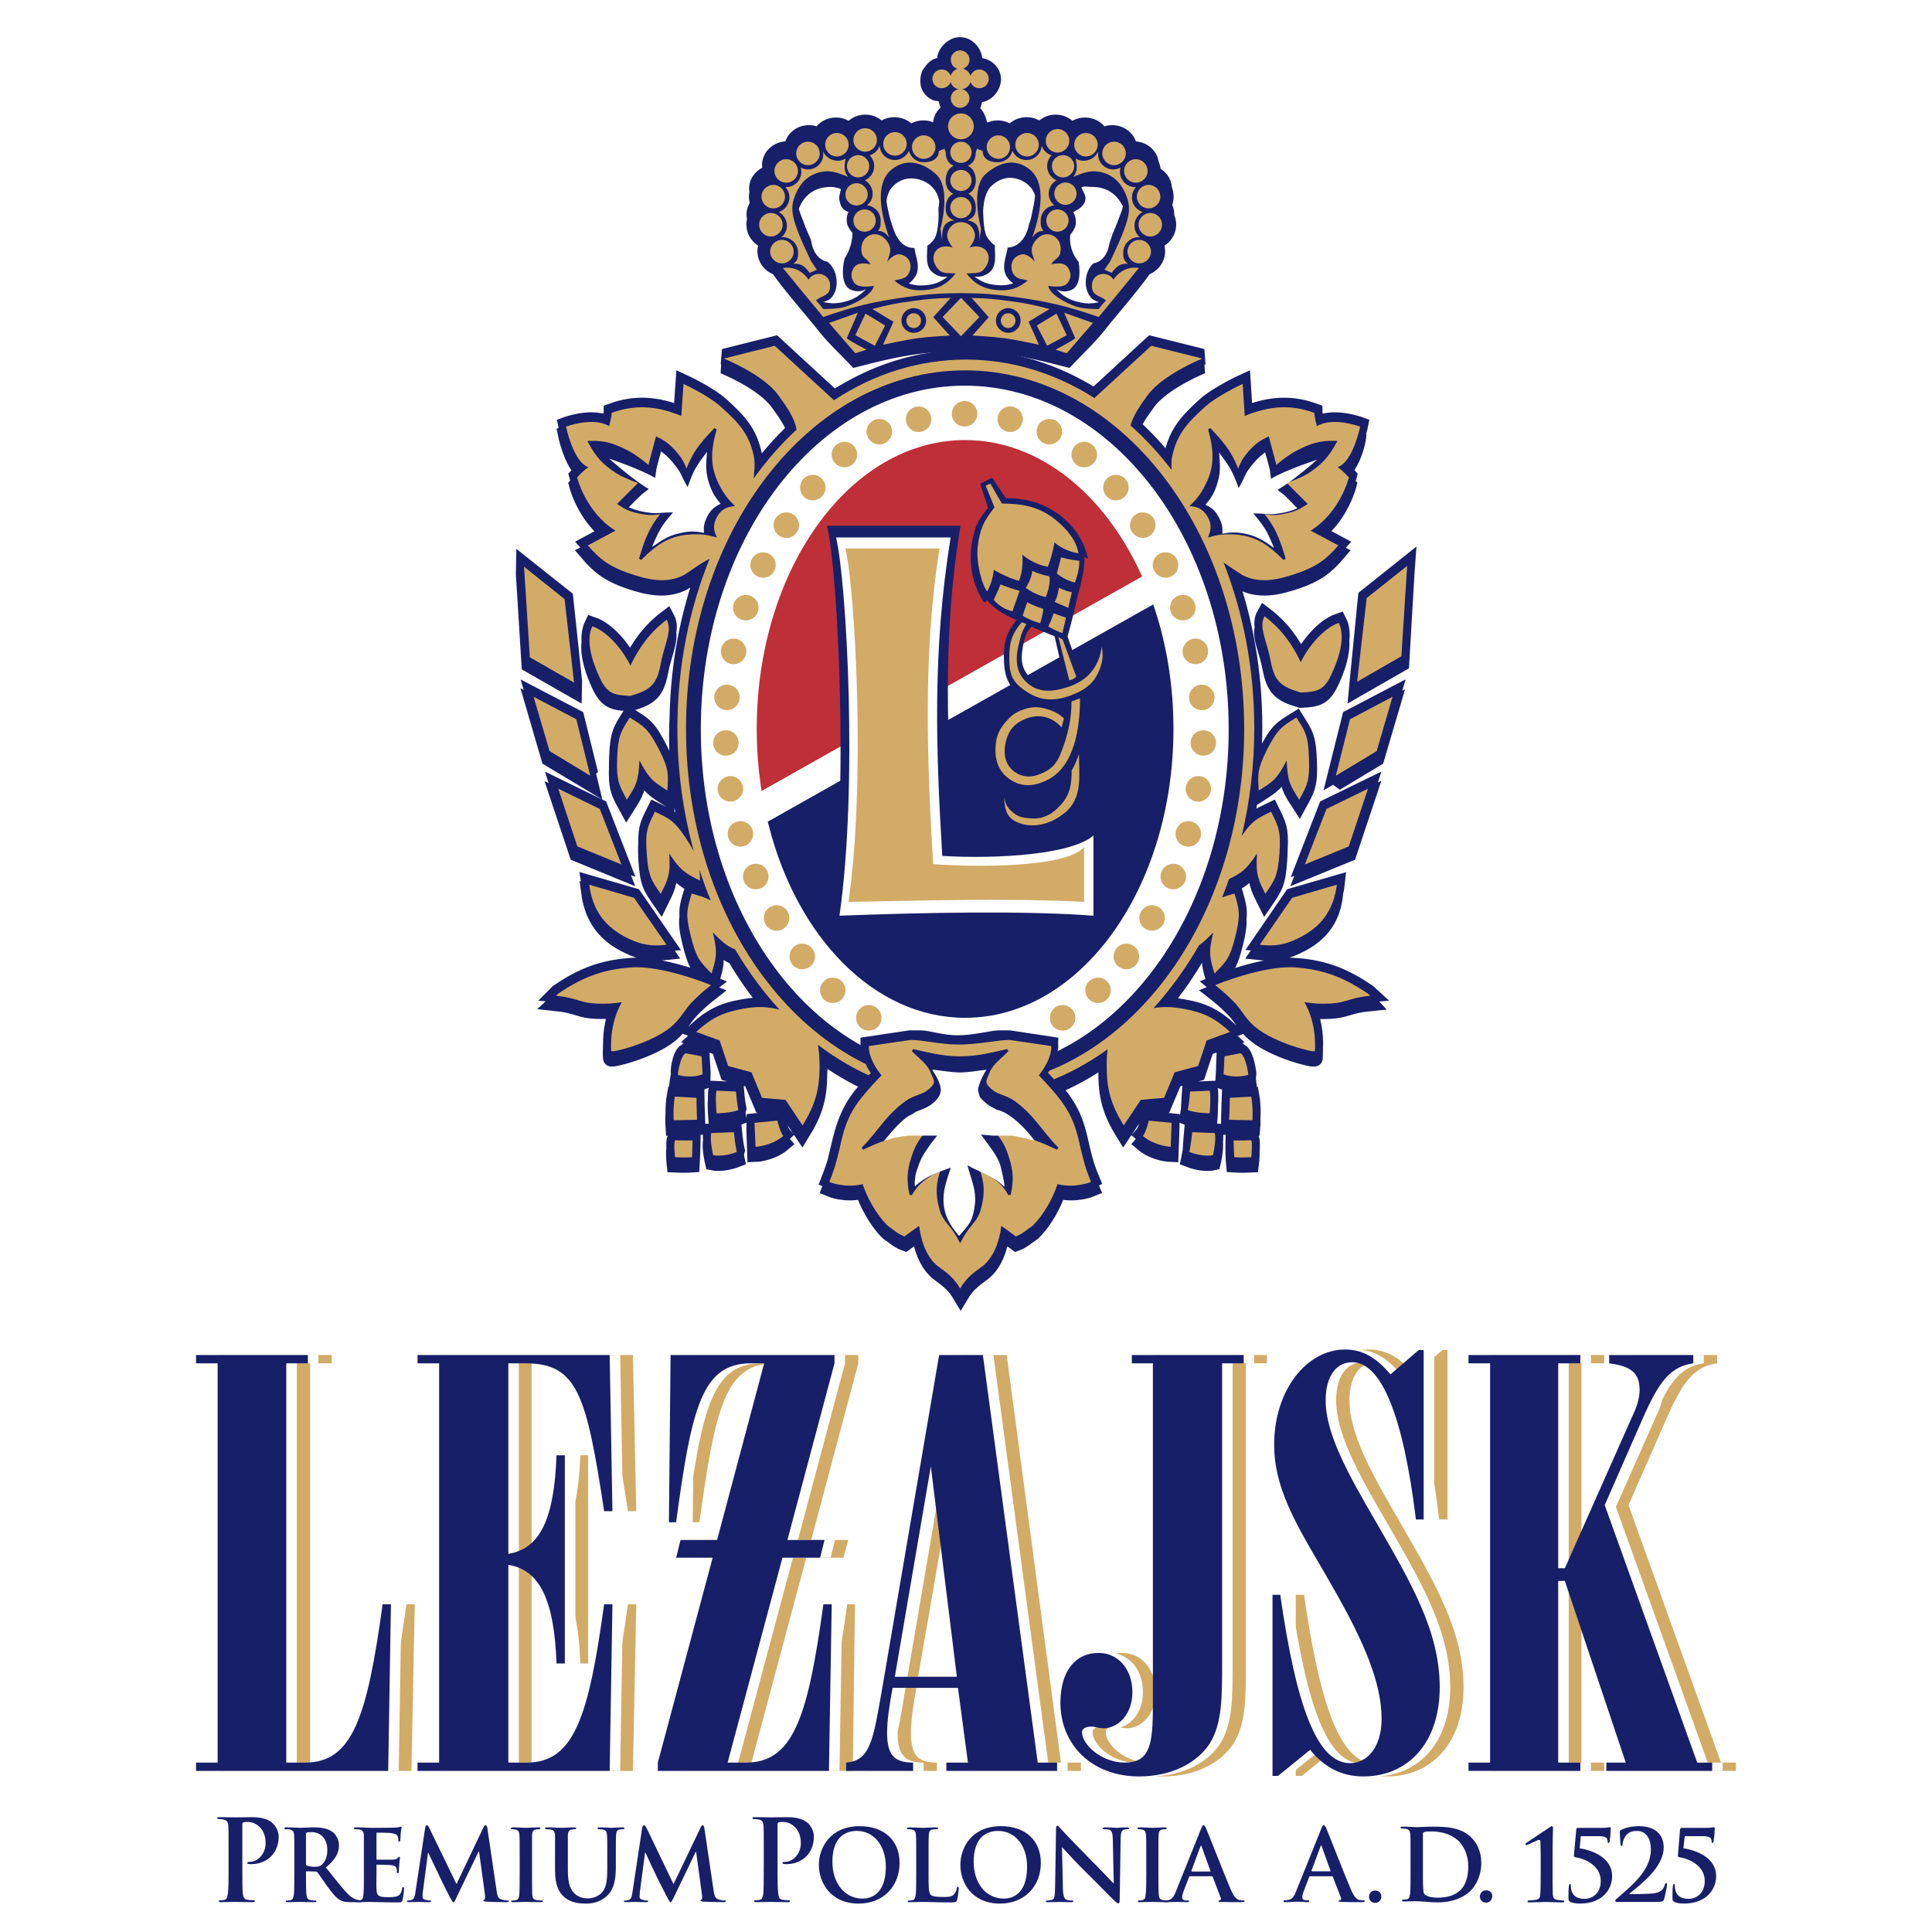
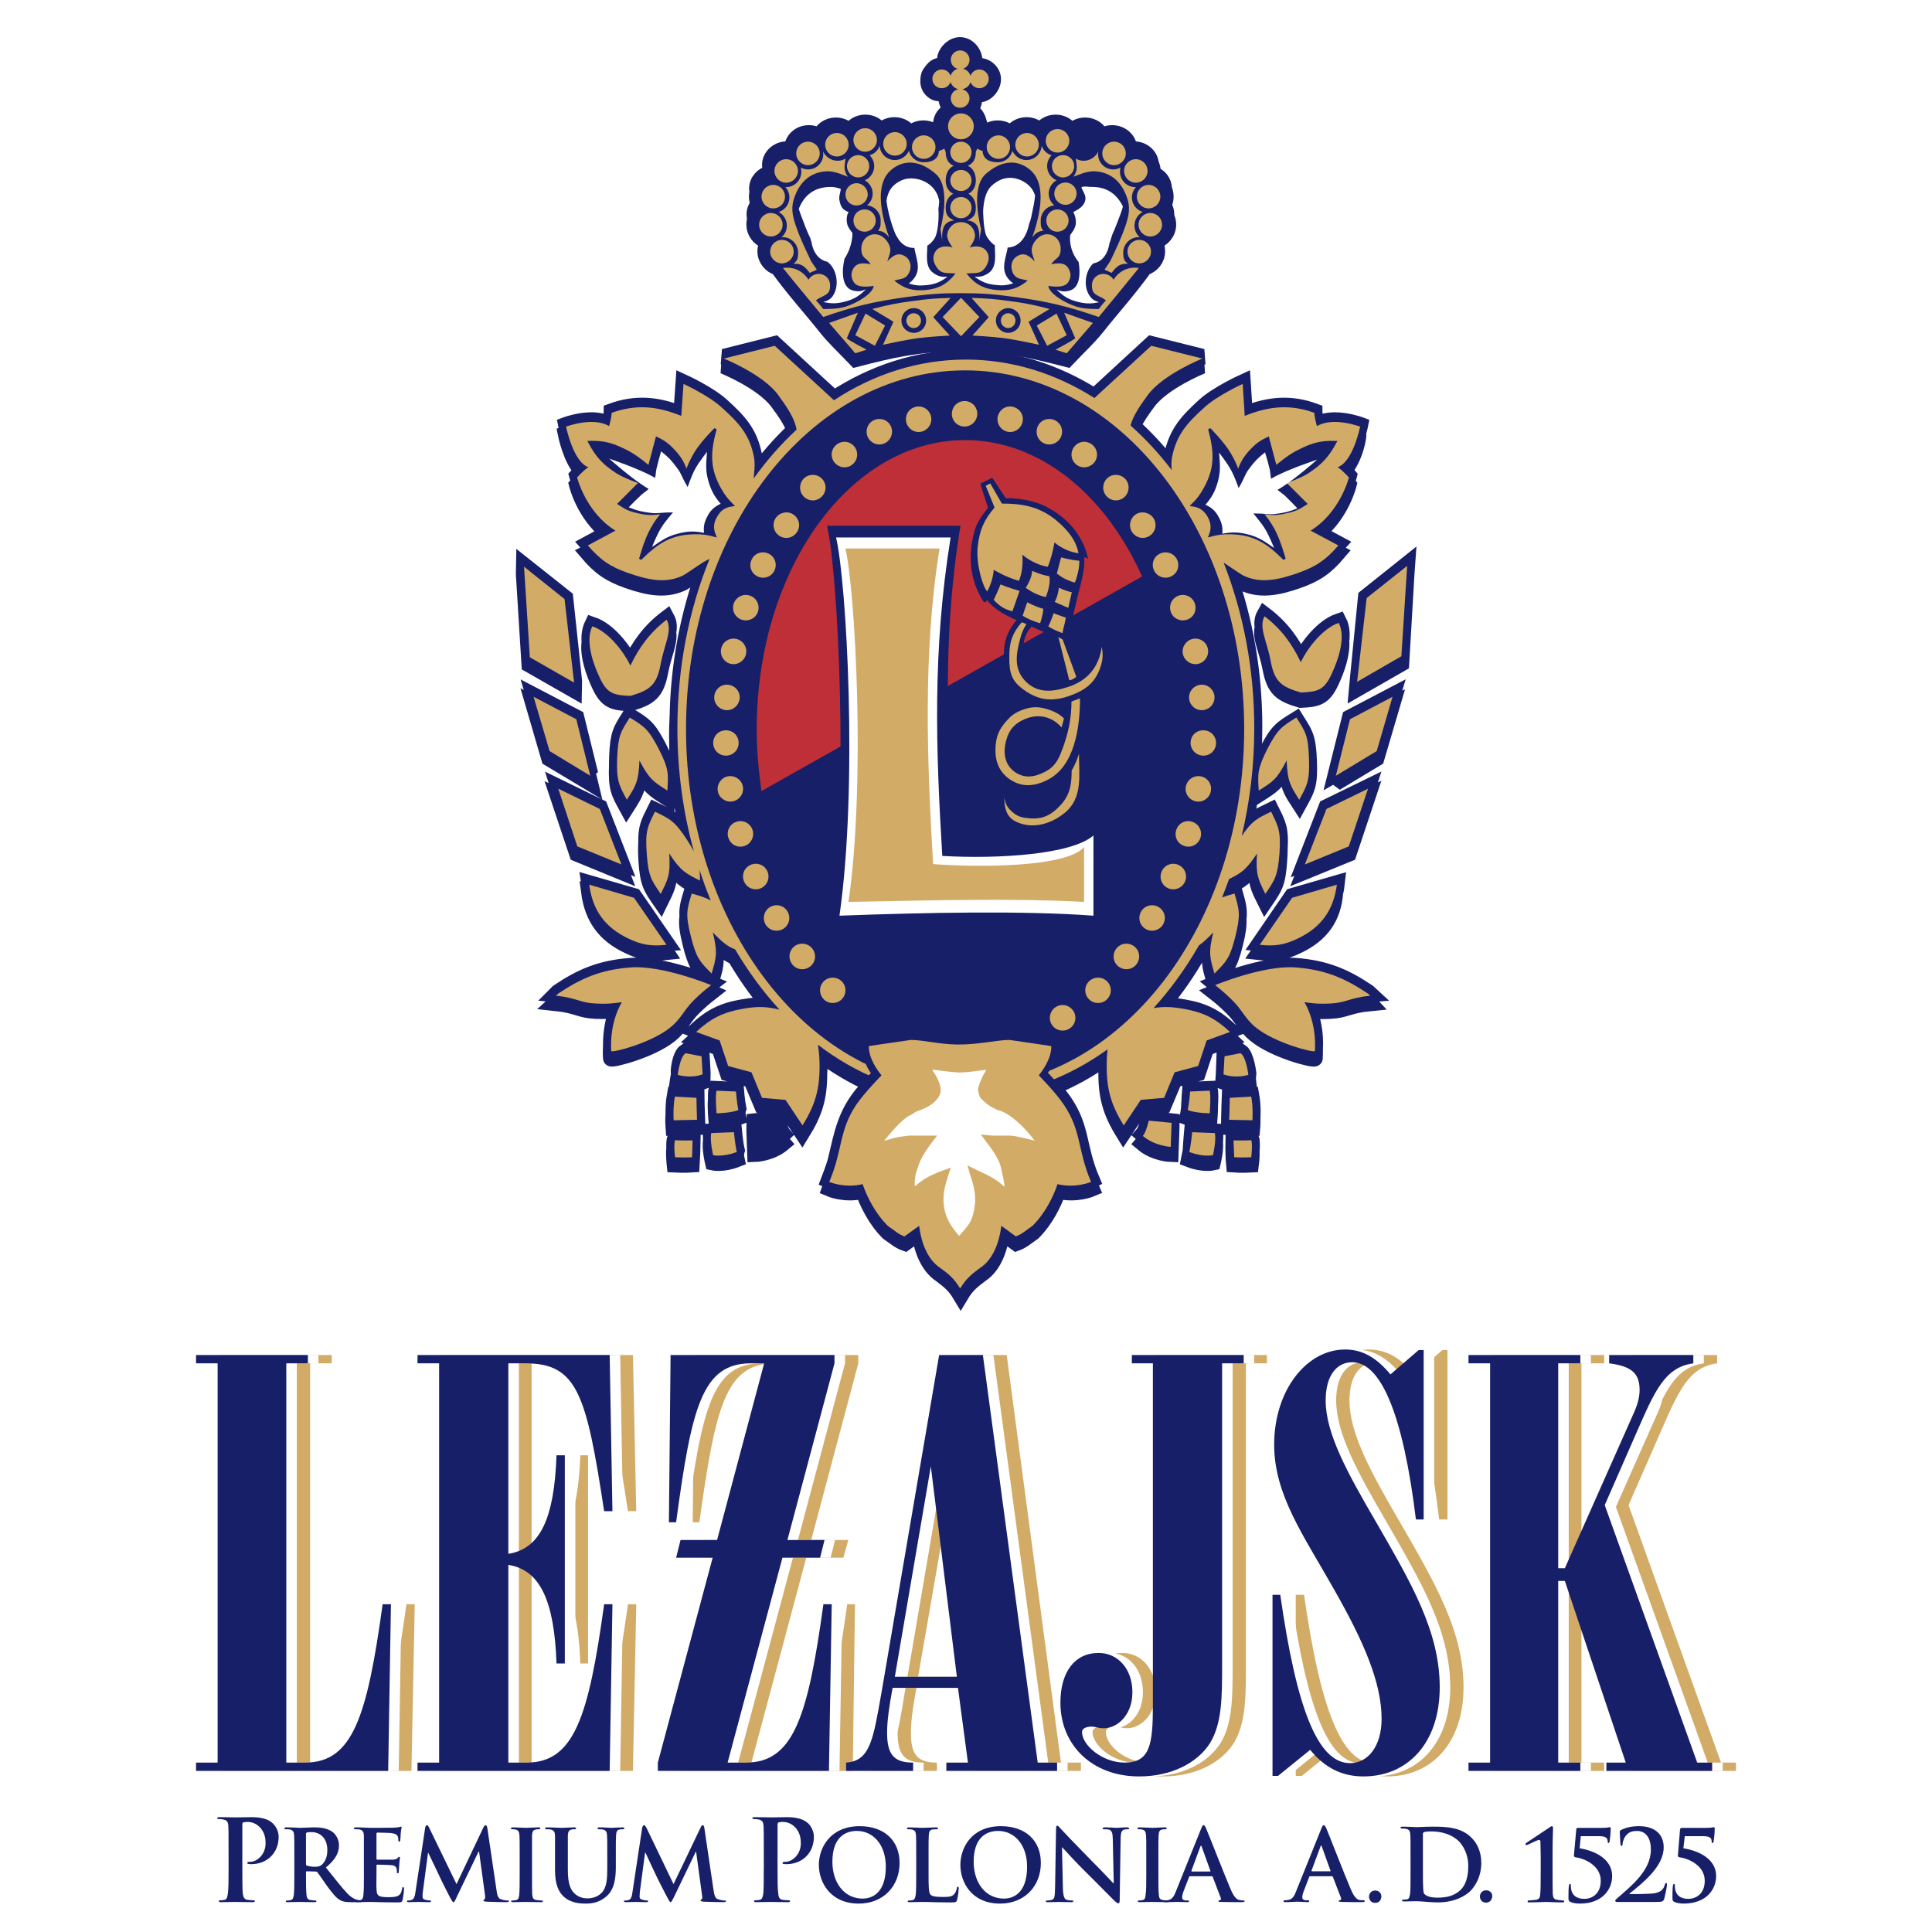
<svg xmlns="http://www.w3.org/2000/svg" version="1.0" id="Layer_1" x="0px" y="0px" width="192.756px" height="192.756px" viewBox="0 0 192.756 192.756" enable-background="new 0 0 192.756 192.756" xml:space="preserve">
  <g>
    <polygon fill-rule="evenodd" clip-rule="evenodd" fill="#FFFFFF" points="0,0 192.756,0 192.756,192.756 0,192.756 0,0  " />
    <path fill-rule="evenodd" clip-rule="evenodd" fill="#D2AB67" d="M85.632,136.021l-4.696,17.623h3.702l-0.498,1.769h-3.701   l-5.47,20.441h1.768c4.807,0,6.243-4.586,7.79-15.801h0.773l-0.221,16.629H68.009v-0.828l5.469-20.441h-3.702l0.497-1.769h3.646   l4.696-17.623H77.29c-4.917,0-5.912,4.364-7.514,15.855h-0.663l0.166-16.685h16.353V136.021L85.632,136.021z" />
    <path fill-rule="evenodd" clip-rule="evenodd" fill="#D2AB67" d="M41.38,160.053h-0.829c-1.547,11.215-2.983,15.801-7.734,15.801   h-1.878v-39.833h2.155v-0.829h-11.16v0.829h2.099v39.833h-2.099v0.828h19.115L41.38,160.053L41.38,160.053z" />
    <path fill-rule="evenodd" clip-rule="evenodd" fill="#D2AB67" d="M63.479,160.053H62.65c-1.547,11.215-2.983,15.801-7.735,15.801   h-1.878V156.13c3.26,0.498,4.641,3.646,4.862,9.834h0.773v-20.772h-0.773c-0.221,6.243-1.602,9.337-4.862,9.834v-19.005h1.768   c5.193,0,6.077,3.148,7.845,14.751h0.829l-0.332-15.58H44.032v0.829h2.154v39.833h-2.154v0.828h19.115L63.479,160.053   L63.479,160.053z" />
    <path fill-rule="evenodd" clip-rule="evenodd" fill="#D2AB67" d="M107.842,176.682v-0.828h-1.989l-5.414-40.662h-4.42   l-5.746,33.646c-0.773,4.641-1.05,6.851-3.48,7.017v0.828h6.685v-0.828c-1.989,0-2.596-0.829-2.596-2.983   c0-1.216,0.221-2.707,0.552-4.476h6.519l0.995,7.459h-2.155v0.828H107.842L107.842,176.682z M97.842,167.29h-6.243l3.646-20.994   L97.842,167.29L97.842,167.29z" />
    <path fill-rule="evenodd" clip-rule="evenodd" fill="#D2AB67" d="M126.404,136.021v-0.829h-11.16v0.829h2.155v34.087   c0,3.923-0.276,5.746-2.818,5.746c-2.319,0-4.254-1.769-4.254-3.039c0-0.331,0.332-0.552,0.995-0.552   c0.276,0,0.663,0.165,1.104,0.165c1.437,0,2.873-1.381,2.873-3.591c0-2.32-1.437-3.923-3.314-3.923   c-2.432,0-3.868,1.879-3.868,4.973c0,4.198,3.205,7.348,7.901,7.348c3.204,0,5.801-1.326,7.071-3.314   c1.215-1.989,1.215-4.586,1.215-8.011v-29.889H126.404L126.404,136.021z" />
    <path fill-rule="evenodd" clip-rule="evenodd" fill="#D2AB67" d="M146.017,168.34c0-5.58-2.872-10.442-6.242-16.298   c-3.039-5.193-5.139-9.061-5.139-12.32c0-2.486,1.105-3.812,2.652-3.812c2.873,0,5.082,5.248,6.298,15.689h0.829v-16.905h-0.498   l-2.817,2.431c-1.381-1.657-2.762-2.485-4.585-2.485c-3.757,0-7.071,4.032-7.071,9.502c0,5.027,3.038,9.116,6.021,14.419   c2.928,5.139,4.751,9.282,4.751,12.928c0,2.763-1.381,4.42-3.148,4.42c-3.26,0-5.359-5.58-6.962-16.795h-0.828v18.065h0.607   l3.204-2.597c1.437,1.769,3.149,2.652,5.304,2.652C142.868,177.234,146.017,173.864,146.017,168.34L146.017,168.34z" />
    <path fill-rule="evenodd" clip-rule="evenodd" fill="#D2AB67" d="M173.198,176.682v-0.828h-1.491l-9.227-25.689l3.149-7.183   c1.823-4.144,2.817-6.574,5.689-6.961v-0.829h-8.396v0.829c2.099,0.276,3.038,0.939,3.038,2.651c0,0.608-0.166,1.326-0.442,1.989   l-7.016,15.801h-0.719v-20.441h2.266v-0.829h-11.16v0.829h2.154v39.833h-2.154v0.828h11.16v-0.828h-2.266v-18.121h0.719   l6.077,18.121h-1.934v0.828H173.198L173.198,176.682z" />
    <path fill-rule="evenodd" clip-rule="evenodd" fill="#FFFFFF" d="M84.307,136.021l-4.696,17.623h3.702l-0.442,1.769h-3.757   l-5.47,20.441h1.823c4.751,0,6.188-4.586,7.735-15.801h0.829l-0.276,16.629H66.683v-0.828l5.47-20.441h-3.646l0.442-1.769h3.646   l4.696-17.623h-1.326c-4.862,0-5.912,4.364-7.458,15.855h-0.718l0.166-16.685h16.353V136.021L84.307,136.021z" />
    <path fill-rule="evenodd" clip-rule="evenodd" fill="#FFFFFF" d="M40.054,160.053h-0.829c-1.547,11.215-2.983,15.801-7.734,15.801   h-1.878v-39.833h2.155v-0.829h-11.16v0.829h2.155v39.833h-2.155v0.828h19.171L40.054,160.053L40.054,160.053z" />
    <path fill-rule="evenodd" clip-rule="evenodd" fill="#FFFFFF" d="M62.152,160.053h-0.829c-1.547,11.215-2.983,15.801-7.734,15.801   h-1.823V156.13c3.204,0.498,4.585,3.646,4.807,9.834h0.829v-20.772h-0.829c-0.221,6.243-1.603,9.337-4.807,9.834v-19.005h1.713   c5.193,0,6.077,3.148,7.845,14.751h0.829l-0.276-15.58H42.706v0.829h2.155v39.833h-2.155v0.828h19.171L62.152,160.053   L62.152,160.053z" />
    <path fill-rule="evenodd" clip-rule="evenodd" fill="#FFFFFF" d="M106.516,176.682v-0.828h-1.934l-5.47-40.662h-4.364   l-5.746,33.646c-0.829,4.641-1.105,6.851-3.536,7.017v0.828h6.685v-0.828c-1.934,0-2.597-0.829-2.597-2.983   c0-1.216,0.221-2.707,0.608-4.476h6.464l0.995,7.459h-2.155v0.828H106.516L106.516,176.682z M96.516,167.29h-6.188l3.591-20.994   L96.516,167.29L96.516,167.29z" />
    <path fill-rule="evenodd" clip-rule="evenodd" fill="#FFFFFF" d="M125.134,136.021v-0.829h-11.16v0.829h2.1v34.087   c0,3.923-0.276,5.746-2.817,5.746c-2.266,0-4.254-1.769-4.254-3.039c0-0.331,0.331-0.552,0.994-0.552   c0.276,0,0.663,0.165,1.16,0.165c1.437,0,2.873-1.381,2.873-3.591c0-2.32-1.437-3.923-3.37-3.923c-2.376,0-3.812,1.879-3.812,4.973   c0,4.198,3.149,7.348,7.846,7.348c3.204,0,5.801-1.326,7.071-3.314c1.216-1.989,1.216-4.586,1.216-8.011v-29.889H125.134   L125.134,136.021z" />
    <path fill-rule="evenodd" clip-rule="evenodd" fill="#FFFFFF" d="M144.691,168.34c0-5.58-2.873-10.442-6.243-16.298   c-3.039-5.193-5.139-9.061-5.139-12.32c0-2.486,1.105-3.812,2.652-3.812c2.873,0,5.083,5.248,6.354,15.689h0.773v-16.905h-0.497   l-2.817,2.431c-1.382-1.657-2.763-2.485-4.53-2.485c-3.812,0-7.072,4.032-7.072,9.502c0,5.027,2.983,9.116,5.967,14.419   c2.929,5.139,4.751,9.282,4.751,12.928c0,2.763-1.381,4.42-3.148,4.42c-3.26,0-5.359-5.58-6.961-16.795h-0.773v18.065h0.553   l3.204-2.597c1.436,1.769,3.148,2.652,5.304,2.652C141.542,177.234,144.691,173.864,144.691,168.34L144.691,168.34z" />
    <path fill-rule="evenodd" clip-rule="evenodd" fill="#FFFFFF" d="M171.872,176.682v-0.828h-1.491l-9.227-25.689l3.149-7.183   c1.823-4.144,2.817-6.574,5.69-6.961v-0.829h-8.397v0.829c2.154,0.276,3.038,0.939,3.038,2.651c0,0.608-0.165,1.326-0.441,1.989   l-7.017,15.801h-0.663v-20.441h2.21v-0.829h-11.16v0.829h2.155v39.833h-2.155v0.828h11.16v-0.828h-2.21v-18.121h0.663l6.077,18.121   h-1.934v0.828H171.872L171.872,176.682z" />
    <path fill-rule="evenodd" clip-rule="evenodd" fill="#171F69" d="M83.257,136.021l-4.696,17.623h3.702l-0.442,1.769h-3.757   l-5.469,20.441h1.823c4.751,0,6.188-4.586,7.734-15.801h0.829l-0.276,16.629H65.633v-0.828l5.469-20.441h-3.646l0.442-1.769h3.646   l4.696-17.623h-1.326c-4.862,0-5.911,4.364-7.458,15.855h-0.719l0.166-16.685h16.353V136.021L83.257,136.021z" />
    <path fill-rule="evenodd" clip-rule="evenodd" fill="#171F69" d="M39.004,160.053h-0.828c-1.547,11.215-2.984,15.801-7.735,15.801   h-1.878v-39.833h2.155v-0.829h-11.16v0.829h2.155v39.833h-2.155v0.828h19.171L39.004,160.053L39.004,160.053z" />
    <path fill-rule="evenodd" clip-rule="evenodd" fill="#171F69" d="M61.103,160.053h-0.828c-1.547,11.215-2.983,15.801-7.735,15.801   h-1.823V156.13c3.204,0.498,4.585,3.646,4.807,9.834h0.829v-20.772h-0.829c-0.221,6.243-1.603,9.337-4.807,9.834v-19.005h1.713   c5.193,0,6.077,3.148,7.845,14.751h0.828l-0.276-15.58H41.656v0.829h2.155v39.833h-2.155v0.828h19.171L61.103,160.053   L61.103,160.053z" />
    <path fill-rule="evenodd" clip-rule="evenodd" fill="#171F69" d="M105.466,176.682v-0.828h-1.934l-5.47-40.662h-4.364   l-5.746,33.646c-0.829,4.641-1.105,6.851-3.536,7.017v0.828h6.685v-0.828c-1.934,0-2.596-0.829-2.596-2.983   c0-1.216,0.221-2.707,0.552-4.476h6.519l0.995,7.459h-2.155v0.828H105.466L105.466,176.682z M95.466,167.29h-6.188l3.591-20.994   L95.466,167.29L95.466,167.29z" />
    <path fill-rule="evenodd" clip-rule="evenodd" fill="#171F69" d="M124.084,136.021v-0.829h-11.159v0.829h2.099v34.087   c0,3.923-0.276,5.746-2.817,5.746c-2.266,0-4.254-1.769-4.254-3.039c0-0.331,0.331-0.552,0.994-0.552   c0.276,0,0.663,0.165,1.16,0.165c1.437,0,2.873-1.381,2.873-3.591c0-2.32-1.437-3.923-3.37-3.923c-2.376,0-3.812,1.879-3.812,4.973   c0,4.198,3.149,7.348,7.846,7.348c3.204,0,5.801-1.326,7.071-3.314c1.216-1.989,1.216-4.586,1.216-8.011v-29.889H124.084   L124.084,136.021z" />
    <path fill-rule="evenodd" clip-rule="evenodd" fill="#171F69" d="M143.642,168.34c0-5.58-2.873-10.442-6.243-16.298   c-3.038-5.193-5.138-9.061-5.138-12.32c0-2.486,1.104-3.812,2.651-3.812c2.873,0,5.083,5.248,6.354,15.689h0.773v-16.905h-0.497   l-2.817,2.431c-1.382-1.657-2.763-2.485-4.53-2.485c-3.812,0-7.072,4.032-7.072,9.502c0,5.027,2.983,9.116,5.967,14.419   c2.929,5.139,4.751,9.282,4.751,12.928c0,2.763-1.381,4.42-3.148,4.42c-3.26,0-5.359-5.58-6.961-16.795h-0.773v18.065h0.553   l3.204-2.597c1.437,1.769,3.148,2.652,5.304,2.652C140.492,177.234,143.642,173.864,143.642,168.34L143.642,168.34z" />
    <path fill-rule="evenodd" clip-rule="evenodd" fill="#171F69" d="M170.822,176.682v-0.828h-1.491l-9.227-25.689l3.149-7.183   c1.823-4.144,2.817-6.574,5.69-6.961v-0.829h-8.397v0.829c2.154,0.276,3.038,0.939,3.038,2.651c0,0.608-0.165,1.326-0.441,1.989   l-7.017,15.801h-0.663v-20.441h2.21v-0.829h-11.16v0.829h2.155v39.833h-2.155v0.828h11.16v-0.828h-2.21v-18.121h0.663l6.077,18.121   h-1.934v0.828H170.822L170.822,176.682z" />
    <path fill-rule="evenodd" clip-rule="evenodd" fill="#171F69" d="M22.804,186.533c0,1.02,0,1.919-0.071,2.394   c-0.048,0.308-0.095,0.567-0.308,0.615c-0.119,0.023-0.237,0.048-0.403,0.048c-0.142,0-0.189,0.023-0.189,0.07   c0,0.096,0.071,0.119,0.213,0.119c0.45,0,1.161-0.023,1.421-0.023c0.285,0,0.995,0.023,1.753,0.023   c0.119,0,0.213-0.023,0.213-0.119c0-0.047-0.071-0.07-0.189-0.07c-0.166,0-0.402-0.024-0.568-0.048   c-0.332-0.048-0.403-0.308-0.45-0.615c-0.047-0.475-0.047-1.374-0.047-2.394v-4.501c0-0.118,0.024-0.189,0.095-0.213   c0.095-0.023,0.261-0.048,0.426-0.048c0.261,0,0.734,0.071,1.137,0.45c0.616,0.545,0.663,1.304,0.663,1.683   c0,1.137-0.876,1.848-1.516,1.848c-0.237,0-0.308,0.023-0.308,0.118s0.071,0.095,0.142,0.095c0.047,0.023,0.166,0.023,0.237,0.023   c1.587,0,2.748-1.113,2.748-2.724c0-0.593-0.308-1.09-0.568-1.327c-0.166-0.166-0.664-0.64-2.085-0.64   c-0.521,0-1.161,0.023-1.611,0.023c-0.332,0-1.042-0.023-1.634-0.023c-0.166,0-0.237,0.023-0.237,0.095s0.071,0.095,0.189,0.095   c0.166,0,0.355,0.024,0.427,0.048c0.379,0.071,0.474,0.261,0.498,0.64c0.023,0.355,0.023,0.663,0.023,2.369V186.533L22.804,186.533   z" />
    <path fill-rule="evenodd" clip-rule="evenodd" fill="#171F69" d="M29.366,186.912c0,0.924,0,1.683-0.047,2.108   c-0.047,0.285-0.095,0.498-0.284,0.545c-0.095,0.024-0.213,0.048-0.355,0.048c-0.119,0-0.166,0.023-0.166,0.071   c0,0.071,0.071,0.095,0.19,0.095c0.402,0,1.019-0.023,1.208-0.023c0.143,0,0.876,0.023,1.445,0.023   c0.142,0,0.213-0.023,0.213-0.095c0-0.048-0.047-0.071-0.118-0.071c-0.119,0-0.332-0.023-0.498-0.048   c-0.284-0.047-0.355-0.26-0.379-0.545c-0.047-0.426-0.047-1.185-0.047-2.108v-0.142c0-0.047,0.023-0.071,0.071-0.071l0.876,0.024   c0.071,0,0.119,0,0.166,0.047c0.142,0.166,0.592,0.829,0.971,1.374c0.568,0.758,0.924,1.231,1.35,1.445   c0.261,0.142,0.521,0.189,1.066,0.189h0.924c0.118,0,0.189-0.023,0.189-0.095c0-0.048-0.024-0.071-0.119-0.071   c-0.071,0-0.166-0.023-0.261-0.048c-0.166-0.023-0.568-0.095-1.113-0.663c-0.592-0.616-1.255-1.492-2.132-2.582   c0.995-0.829,1.303-1.492,1.303-2.227c0-0.663-0.402-1.161-0.687-1.351c-0.521-0.355-1.185-0.427-1.8-0.427   c-0.308,0-1.066,0.048-1.398,0.048c-0.213,0-0.829-0.048-1.35-0.048c-0.142,0-0.213,0.024-0.213,0.095   c0,0.071,0.047,0.096,0.166,0.096c0.142,0,0.308,0,0.379,0.023c0.332,0.07,0.403,0.236,0.427,0.568   c0.023,0.308,0.023,0.592,0.023,2.085V186.912L29.366,186.912z M30.527,182.956c0-0.07,0.023-0.118,0.094-0.118   c0.095-0.047,0.261-0.047,0.521-0.047c0.569,0,1.516,0.402,1.516,1.8c0,0.806-0.308,1.256-0.592,1.492   c-0.189,0.119-0.308,0.166-0.71,0.166c-0.237,0-0.521-0.047-0.735-0.118c-0.071-0.023-0.094-0.048-0.094-0.166V182.956   L30.527,182.956z" />
    <path fill-rule="evenodd" clip-rule="evenodd" fill="#171F69" d="M36.308,186.912c0,0.924,0,1.683-0.048,2.108   c-0.023,0.285-0.071,0.498-0.284,0.545c-0.095,0.024-0.189,0.048-0.355,0.048c-0.119,0-0.142,0.023-0.142,0.071   c0,0.071,0.071,0.095,0.189,0.095c0.402,0,1.019-0.023,1.232-0.023c0.592,0,1.255,0.047,2.748,0.047c0.355,0,0.45,0,0.521-0.261   c0.047-0.189,0.142-0.853,0.142-1.09c0-0.095,0-0.166-0.095-0.166c-0.071,0-0.095,0.024-0.095,0.143   c-0.071,0.403-0.189,0.616-0.45,0.734s-0.663,0.118-0.924,0.118c-1.019,0-1.161-0.142-1.185-0.829c-0.024-0.284,0-1.208,0-1.54   v-0.781c0-0.048,0-0.095,0.047-0.095c0.237,0,1.231,0.023,1.398,0.047c0.379,0.024,0.521,0.166,0.568,0.379   c0.023,0.119,0.023,0.262,0.023,0.355c0,0.048,0.023,0.071,0.095,0.071c0.095,0,0.095-0.095,0.095-0.165   c0-0.071,0.023-0.475,0.047-0.664c0.024-0.521,0.071-0.663,0.071-0.734c0-0.047-0.023-0.071-0.071-0.071   c-0.047,0-0.094,0.048-0.166,0.119c-0.071,0.118-0.237,0.142-0.474,0.165c-0.213,0-1.35,0-1.563,0   c-0.071,0-0.071-0.023-0.071-0.095v-2.487c0-0.07,0.023-0.118,0.071-0.118c0.189,0,1.232,0.023,1.398,0.048   c0.498,0.07,0.592,0.189,0.663,0.354c0.048,0.119,0.048,0.285,0.048,0.355c0,0.095,0.023,0.143,0.094,0.143   c0.071,0,0.095-0.071,0.095-0.119c0.023-0.118,0.047-0.544,0.047-0.639c0.023-0.45,0.094-0.569,0.094-0.64   c0-0.048-0.023-0.096-0.071-0.096s-0.118,0.024-0.166,0.048c-0.071,0.023-0.237,0.023-0.426,0.048   c-0.166,0.023-2.132,0.023-2.463,0.023c-0.261,0-0.877-0.048-1.398-0.048c-0.166,0-0.237,0.024-0.237,0.095   c0,0.071,0.071,0.096,0.166,0.096c0.142,0,0.308,0,0.402,0.023c0.308,0.07,0.403,0.236,0.427,0.568c0,0.308,0,0.592,0,2.085   V186.912L36.308,186.912z" />
    <path fill-rule="evenodd" clip-rule="evenodd" fill="#171F69" d="M41.448,188.784c-0.047,0.355-0.142,0.734-0.402,0.781   c-0.143,0.048-0.213,0.048-0.308,0.048s-0.142,0-0.142,0.047c0,0.096,0.071,0.119,0.166,0.119c0.308,0,0.782-0.023,0.971-0.023   s0.64,0.023,1.042,0.023c0.142,0,0.237-0.023,0.237-0.119c0-0.047-0.071-0.047-0.142-0.047c-0.095,0-0.237-0.023-0.427-0.071   c-0.166-0.023-0.284-0.118-0.284-0.308c0-0.166,0-0.284,0.024-0.45l0.521-3.933h0.024c0.355,0.734,0.947,1.99,1.042,2.18   c0.118,0.284,0.876,1.801,1.113,2.25c0.166,0.284,0.261,0.498,0.355,0.498s0.143-0.095,0.355-0.568l2.156-4.478h0.047l0.592,4.335   c0.024,0.284,0,0.426-0.047,0.426c-0.071,0.048-0.119,0.071-0.119,0.119c0,0.047,0.071,0.095,0.285,0.118   c0.402,0.024,1.753,0.048,2.013,0.048c0.142,0,0.261-0.023,0.261-0.119c0-0.047-0.071-0.047-0.166-0.047   c-0.142,0-0.332-0.023-0.616-0.119c-0.284-0.07-0.403-0.354-0.474-0.994l-0.9-6.089c-0.024-0.213-0.095-0.308-0.189-0.308   c-0.071,0-0.142,0.095-0.213,0.237l-2.677,5.638l-2.701-5.567c-0.118-0.26-0.189-0.308-0.261-0.308   c-0.071,0-0.142,0.095-0.166,0.261L41.448,188.784L41.448,188.784z" />
    <path fill-rule="evenodd" clip-rule="evenodd" fill="#171F69" d="M51.848,186.912c0,0.972,0,1.753-0.047,2.156   c-0.024,0.284-0.095,0.45-0.285,0.497c-0.095,0.024-0.213,0.048-0.355,0.048c-0.118,0-0.166,0.023-0.166,0.071   c0,0.071,0.071,0.095,0.213,0.095c0.379,0,0.995-0.023,1.232-0.023c0.261,0,0.876,0.023,1.54,0.023   c0.095,0,0.189-0.023,0.189-0.095c0-0.048-0.047-0.071-0.166-0.071c-0.143,0-0.356-0.023-0.498-0.048   c-0.308-0.047-0.355-0.213-0.403-0.497c-0.023-0.403-0.023-1.185-0.023-2.156v-1.729c0-1.493,0-1.777,0-2.085   c0.023-0.355,0.118-0.521,0.379-0.568c0.118-0.023,0.189-0.023,0.284-0.023c0.095,0,0.167-0.024,0.167-0.096   c0-0.07-0.071-0.095-0.213-0.095c-0.379,0-0.948,0.048-1.208,0.048c-0.284,0-0.9-0.048-1.279-0.048   c-0.142,0-0.237,0.024-0.237,0.095c0,0.071,0.071,0.096,0.166,0.096c0.119,0,0.237,0,0.355,0.047   c0.213,0.047,0.308,0.213,0.332,0.545c0.023,0.308,0.023,0.592,0.023,2.085V186.912L51.848,186.912z" />
    <path fill-rule="evenodd" clip-rule="evenodd" fill="#171F69" d="M55.377,186.628c0,1.422,0.379,2.156,0.876,2.606   c0.734,0.663,1.682,0.687,2.203,0.687c0.64,0,1.351-0.118,2.038-0.71c0.829-0.711,0.947-1.872,0.947-2.962v-1.065   c0-1.493,0-1.777,0.024-2.085c0.023-0.355,0.095-0.521,0.355-0.568c0.119-0.023,0.189-0.023,0.284-0.023   c0.118,0,0.189-0.024,0.189-0.096c0-0.07-0.071-0.095-0.213-0.095c-0.379,0-0.995,0.048-1.114,0.048   c-0.023,0-0.639-0.048-1.137-0.048c-0.142,0-0.213,0.024-0.213,0.095c0,0.071,0.047,0.096,0.166,0.096c0.119,0,0.284,0,0.355,0.023   c0.332,0.07,0.403,0.236,0.426,0.568c0.024,0.308,0.024,0.592,0.024,2.085v1.231c0,1.019-0.047,1.896-0.569,2.44   c-0.402,0.402-0.947,0.545-1.374,0.545c-0.332,0-0.782-0.048-1.232-0.403c-0.474-0.402-0.758-0.994-0.758-2.439v-1.374   c0-1.493,0-1.777,0-2.085c0.024-0.355,0.119-0.521,0.379-0.568c0.118-0.023,0.166-0.023,0.284-0.023   c0.095,0,0.166-0.024,0.166-0.096c0-0.07-0.071-0.095-0.237-0.095c-0.355,0-0.971,0.048-1.208,0.048   c-0.284,0-0.9-0.048-1.445-0.048c-0.142,0-0.213,0.024-0.213,0.095c0,0.071,0.071,0.096,0.166,0.096c0.143,0,0.308,0,0.403,0.023   c0.308,0.07,0.403,0.236,0.426,0.568c0,0.308,0,0.592,0,2.085V186.628L55.377,186.628z" />
    <path fill-rule="evenodd" clip-rule="evenodd" fill="#171F69" d="M63.1,188.784c-0.047,0.355-0.118,0.734-0.402,0.781   c-0.142,0.048-0.213,0.048-0.284,0.048c-0.095,0-0.166,0-0.166,0.047c0,0.096,0.071,0.119,0.189,0.119   c0.308,0,0.782-0.023,0.971-0.023c0.166,0,0.616,0.023,1.019,0.023c0.167,0,0.237-0.023,0.237-0.119   c0-0.047-0.071-0.047-0.142-0.047c-0.095,0-0.237-0.023-0.403-0.071c-0.166-0.023-0.308-0.118-0.308-0.308   c0-0.166,0.024-0.284,0.024-0.45l0.521-3.933h0.047c0.332,0.734,0.924,1.99,1.019,2.18c0.118,0.284,0.9,1.801,1.137,2.25   c0.166,0.284,0.261,0.498,0.332,0.498c0.095,0,0.143-0.095,0.379-0.568l2.156-4.478h0.023l0.592,4.335   c0.047,0.284,0.024,0.426-0.047,0.426c-0.071,0.048-0.095,0.071-0.095,0.119c0,0.047,0.047,0.095,0.284,0.118   c0.379,0.024,1.753,0.048,1.99,0.048c0.143,0,0.261-0.023,0.261-0.119c0-0.047-0.071-0.047-0.166-0.047   c-0.119,0-0.308-0.023-0.616-0.119c-0.284-0.07-0.379-0.354-0.474-0.994l-0.9-6.089c-0.023-0.213-0.095-0.308-0.166-0.308   c-0.094,0-0.166,0.095-0.213,0.237l-2.701,5.638l-2.677-5.567c-0.142-0.26-0.19-0.308-0.261-0.308   c-0.095,0-0.142,0.095-0.189,0.261L63.1,188.784L63.1,188.784z" />
    <path fill-rule="evenodd" clip-rule="evenodd" fill="#171F69" d="M76.201,186.533c0,1.02,0,1.919-0.047,2.394   c-0.047,0.308-0.118,0.567-0.332,0.615c-0.095,0.023-0.237,0.048-0.403,0.048c-0.142,0-0.189,0.023-0.189,0.07   c0,0.096,0.071,0.119,0.237,0.119c0.45,0,1.137-0.023,1.398-0.023c0.308,0,1.019,0.023,1.753,0.023   c0.119,0,0.213-0.023,0.213-0.119c0-0.047-0.071-0.07-0.189-0.07c-0.166,0-0.402-0.024-0.568-0.048   c-0.332-0.048-0.403-0.308-0.426-0.615c-0.071-0.475-0.071-1.374-0.071-2.394v-4.501c0-0.118,0.047-0.189,0.095-0.213   c0.095-0.023,0.261-0.048,0.427-0.048c0.26,0,0.734,0.071,1.137,0.45c0.616,0.545,0.663,1.304,0.663,1.683   c0,1.137-0.877,1.848-1.516,1.848c-0.237,0-0.308,0.023-0.308,0.118s0.071,0.095,0.142,0.095c0.047,0.023,0.166,0.023,0.237,0.023   c1.587,0,2.748-1.113,2.748-2.724c0-0.593-0.308-1.09-0.545-1.327c-0.189-0.166-0.687-0.64-2.108-0.64   c-0.498,0-1.161,0.023-1.61,0.023c-0.332,0-1.019-0.023-1.635-0.023c-0.166,0-0.237,0.023-0.237,0.095s0.071,0.095,0.19,0.095   c0.166,0,0.355,0.024,0.45,0.048c0.355,0.071,0.45,0.261,0.474,0.64c0.023,0.355,0.023,0.663,0.023,2.369V186.533L76.201,186.533z" />
    <path fill-rule="evenodd" clip-rule="evenodd" fill="#171F69" d="M85.677,189.921c2.487,0,4.075-1.776,4.075-4.051   c0-2.251-1.54-3.672-3.98-3.672c-2.961,0-4.075,2.18-4.075,3.861C81.697,187.789,82.834,189.921,85.677,189.921L85.677,189.921z    M86.08,189.424c-1.895,0-3.032-1.635-3.032-3.672c0-2.464,1.303-3.08,2.44-3.08c1.611,0,2.89,1.351,2.89,3.577   C88.377,189.092,86.767,189.424,86.08,189.424L86.08,189.424z" />
    <path fill-rule="evenodd" clip-rule="evenodd" fill="#171F69" d="M92.642,185.184c0-1.493,0-1.777,0.024-2.085   c0.023-0.355,0.094-0.521,0.355-0.568c0.118-0.023,0.284-0.023,0.403-0.023c0.118,0,0.166-0.024,0.166-0.096   c0-0.07-0.071-0.095-0.213-0.095c-0.379,0-1.09,0.048-1.327,0.048c-0.261,0-0.9-0.048-1.35-0.048c-0.143,0-0.213,0.024-0.213,0.095   c0,0.071,0.047,0.096,0.166,0.096c0.118,0,0.236,0,0.308,0.023c0.332,0.07,0.403,0.236,0.426,0.568   c0.024,0.308,0.024,0.592,0.024,2.085v1.729c0,0.924,0,1.683-0.047,2.108c-0.048,0.285-0.095,0.498-0.284,0.545   c-0.095,0.024-0.213,0.048-0.355,0.048c-0.118,0-0.166,0.023-0.166,0.071c0,0.071,0.071,0.095,0.213,0.095   c0.379,0,1.019-0.023,1.232-0.023c0.806,0,1.445,0.047,2.867,0.047c0.521,0,0.568-0.047,0.616-0.261   c0.094-0.284,0.166-1.019,0.166-1.137c0-0.119-0.023-0.166-0.095-0.166c-0.071,0-0.095,0.071-0.095,0.143   c-0.023,0.189-0.142,0.474-0.261,0.592c-0.237,0.284-0.639,0.284-1.161,0.284c-0.758,0-1.019-0.071-1.185-0.213   c-0.213-0.189-0.213-0.854-0.213-2.133V185.184L92.642,185.184z" />
    <path fill-rule="evenodd" clip-rule="evenodd" fill="#171F69" d="M99.772,189.921c2.487,0,4.074-1.776,4.074-4.051   c0-2.251-1.54-3.672-3.979-3.672c-2.961,0-4.051,2.18-4.051,3.861C95.816,187.789,96.929,189.921,99.772,189.921L99.772,189.921z    M100.175,189.424c-1.896,0-3.032-1.635-3.032-3.672c0-2.464,1.303-3.08,2.439-3.08c1.611,0,2.891,1.351,2.891,3.577   C102.473,189.092,100.861,189.424,100.175,189.424L100.175,189.424z" />
    <path fill-rule="evenodd" clip-rule="evenodd" fill="#171F69" d="M105.955,184.307h0.023c0.189,0.189,1.279,1.422,2.346,2.464   c1.042,1.019,2.298,2.321,2.914,2.914c0.118,0.095,0.236,0.213,0.331,0.213s0.143-0.095,0.143-0.308l0.095-6.23   c0.023-0.545,0.095-0.759,0.379-0.829c0.118-0.023,0.189-0.023,0.284-0.023c0.118,0,0.189-0.024,0.189-0.096   c0-0.07-0.118-0.095-0.237-0.095c-0.474,0-0.853,0.048-0.971,0.048c-0.213,0-0.688-0.048-1.185-0.048   c-0.143,0-0.261,0.024-0.261,0.095c0,0.071,0.048,0.096,0.166,0.096s0.355,0,0.521,0.047c0.237,0.118,0.309,0.284,0.332,0.9   l0.095,4.43h-0.047c-0.166-0.166-1.492-1.587-2.18-2.251c-1.421-1.444-2.938-3.032-3.056-3.174   c-0.166-0.166-0.237-0.308-0.355-0.308c-0.095,0-0.118,0.142-0.118,0.331l-0.096,5.852c-0.023,0.853-0.047,1.137-0.308,1.208   c-0.142,0.048-0.308,0.071-0.45,0.071c-0.095,0-0.166,0-0.166,0.071c0,0.095,0.095,0.095,0.237,0.095   c0.497,0,0.971-0.023,1.066-0.023c0.189,0,0.568,0.023,1.208,0.023c0.143,0,0.236-0.023,0.236-0.095s-0.07-0.071-0.166-0.071   c-0.165,0-0.354-0.023-0.521-0.071c-0.189-0.071-0.332-0.331-0.355-1.113L105.955,184.307L105.955,184.307z" />
    <path fill-rule="evenodd" clip-rule="evenodd" fill="#171F69" d="M114.365,186.912c0,0.972,0,1.753-0.071,2.156   c-0.023,0.284-0.071,0.45-0.284,0.497c-0.071,0.024-0.189,0.048-0.355,0.048c-0.118,0-0.142,0.023-0.142,0.071   c0,0.071,0.07,0.095,0.188,0.095c0.403,0,1.02-0.023,1.232-0.023c0.284,0,0.9,0.023,1.54,0.023c0.118,0,0.189-0.023,0.189-0.095   c0-0.048-0.048-0.071-0.143-0.071c-0.166,0-0.379-0.023-0.521-0.048c-0.284-0.047-0.354-0.213-0.379-0.497   c-0.047-0.403-0.047-1.185-0.047-2.156v-1.729c0-1.493,0-1.777,0.023-2.085c0.023-0.355,0.095-0.521,0.355-0.568   c0.118-0.023,0.213-0.023,0.308-0.023s0.143-0.024,0.143-0.096c0-0.07-0.071-0.095-0.189-0.095c-0.379,0-0.972,0.048-1.208,0.048   c-0.284,0-0.9-0.048-1.279-0.048c-0.166,0-0.237,0.024-0.237,0.095c0,0.071,0.048,0.096,0.166,0.096s0.237,0,0.355,0.047   c0.213,0.047,0.308,0.213,0.331,0.545c0.024,0.308,0.024,0.592,0.024,2.085V186.912L114.365,186.912z" />
    <path fill-rule="evenodd" clip-rule="evenodd" fill="#171F69" d="M120.903,187.197c0.047,0,0.095,0.023,0.095,0.07l0.806,2.108   c0.047,0.118-0.024,0.189-0.095,0.214c-0.095,0.023-0.143,0.023-0.143,0.095s0.118,0.071,0.308,0.071   c0.782,0.023,1.493,0.023,1.849,0.023c0.379,0,0.45-0.023,0.45-0.095s-0.048-0.071-0.119-0.071c-0.118,0-0.26-0.023-0.402-0.048   c-0.213-0.047-0.497-0.189-0.877-1.089c-0.64-1.493-2.203-5.521-2.439-6.041c-0.095-0.237-0.166-0.332-0.261-0.332   s-0.142,0.118-0.261,0.403l-2.487,6.183c-0.189,0.497-0.379,0.829-0.829,0.9c-0.095,0-0.213,0.023-0.309,0.023   c-0.07,0-0.118,0-0.118,0.071s0.048,0.095,0.189,0.095c0.498,0,1.043-0.023,1.161-0.023c0.309,0,0.734,0.023,1.042,0.023   c0.119,0,0.166-0.023,0.166-0.095s-0.023-0.071-0.142-0.071h-0.143c-0.308,0-0.402-0.143-0.402-0.308   c0-0.119,0.047-0.355,0.142-0.616l0.545-1.397c0.024-0.071,0.024-0.095,0.071-0.095H120.903L120.903,187.197z M118.913,186.724   c-0.047,0-0.047-0.048-0.047-0.071l0.9-2.44c0.023-0.023,0.047-0.07,0.07-0.07c0.024,0,0.048,0.047,0.048,0.07l0.877,2.44   c0.023,0.023,0,0.071-0.048,0.071H118.913L118.913,186.724z" />
    <path fill-rule="evenodd" clip-rule="evenodd" fill="#171F69" d="M153.714,186.794c0,0.947,0,1.777-0.048,2.227   c-0.023,0.309-0.095,0.45-0.402,0.521c-0.189,0.023-0.664,0.071-0.782,0.071c-0.047,0-0.07,0.023-0.07,0.095   s0.047,0.095,0.142,0.095c0.64,0,1.469-0.047,1.706-0.047c0.26,0,0.876,0.047,1.634,0.047c0.119,0,0.166-0.023,0.166-0.095   s-0.047-0.095-0.095-0.095c-0.071,0-0.497-0.048-0.64-0.071c-0.308-0.071-0.355-0.213-0.402-0.521   c-0.023-0.449-0.023-1.279-0.023-2.227v-1.824c0-1.516,0.047-2.487,0.047-2.559c0-0.095-0.023-0.213-0.118-0.213   c-0.071,0-0.166,0.071-0.261,0.143c-0.355,0.236-2.227,1.492-2.274,1.516c-0.047,0.023-0.095,0.071-0.095,0.143   c0,0.047,0.048,0.095,0.071,0.095c0.047,0,0.095-0.024,0.143-0.048c0.213-0.071,0.947-0.474,1.137-0.474   c0.142,0,0.142,0.118,0.142,0.355c0,0.355,0.024,0.758,0.024,1.303V186.794L153.714,186.794z" />
    <path fill-rule="evenodd" clip-rule="evenodd" fill="#171F69" d="M157.622,189.921c2.274,0,3.222-1.444,3.222-2.748   c0-1.729-1.776-2.534-3.245-2.771l0.118-1.208h1.801c0.806,0,0.876,0.261,0.876,0.545c0,0.071,0.024,0.142,0.071,0.142   c0.071,0,0.095-0.07,0.118-0.118c0.095-0.64,0.119-1.066,0.119-1.279c0-0.142-0.024-0.189-0.095-0.189   c-0.071,0-0.214,0.071-0.759,0.071h-2.416c-0.095,0-0.166,0.047-0.166,0.143l-0.236,2.605c0,0.118,0.047,0.166,0.166,0.189   c0.781,0.095,2.511,0.758,2.511,2.346c0,1.279-0.853,1.8-1.635,1.8c-0.687,0-1.351-0.284-1.351-1.326c0-0.118,0-0.166-0.07-0.166   c-0.071,0-0.095,0.071-0.119,0.166c-0.047,0.331-0.047,0.924-0.047,1.255c0,0.189,0.023,0.284,0.189,0.38   C156.936,189.874,157.291,189.921,157.622,189.921L157.622,189.921z" />
    <path fill-rule="evenodd" clip-rule="evenodd" fill="#171F69" d="M165.155,189.756c0.64,0,0.782-0.024,0.877-0.285   c0.095-0.331,0.284-1.255,0.284-1.421c0-0.095-0.023-0.189-0.095-0.189c-0.048,0-0.071,0.047-0.118,0.166   c-0.118,0.474-0.427,0.781-1.113,0.876c-0.38,0.048-1.54,0.071-1.706,0.071h-0.663c-0.048,0-0.071-0.047-0.023-0.071   c1.278-1.019,3.388-2.677,3.388-4.596c0-1.16-0.735-2.108-2.464-2.108c-0.877,0-1.398,0.189-1.801,0.379   c-0.095,0.071-0.119,0.118-0.119,0.189c0,0.284,0.071,1.113,0.071,1.208c0,0.119,0.048,0.19,0.096,0.19   c0.094,0,0.118-0.096,0.118-0.19c0-0.26,0.189-0.734,0.426-0.947c0.285-0.284,0.616-0.355,1.043-0.355   c0.497,0,1.351,0.309,1.351,1.872c0,2.084-1.967,3.624-3.341,4.832c-0.118,0.095-0.213,0.166-0.213,0.261   c0,0.071,0.07,0.119,0.142,0.119H165.155L165.155,189.756z" />
    <path fill-rule="evenodd" clip-rule="evenodd" fill="#171F69" d="M167.975,189.921c2.298,0,3.245-1.444,3.245-2.748   c0-1.729-1.776-2.534-3.269-2.771l0.142-1.208h1.801c0.806,0,0.877,0.261,0.877,0.545c0,0.071,0.023,0.142,0.07,0.142   c0.071,0,0.095-0.07,0.119-0.118c0.095-0.64,0.118-1.066,0.118-1.279c0-0.142-0.023-0.189-0.095-0.189s-0.213,0.071-0.758,0.071   h-2.417c-0.095,0-0.166,0.047-0.189,0.143l-0.213,2.605c-0.023,0.118,0.047,0.166,0.166,0.189c0.781,0.095,2.511,0.758,2.511,2.346   c0,1.279-0.853,1.8-1.635,1.8c-0.687,0-1.351-0.284-1.351-1.326c0-0.118-0.023-0.166-0.07-0.166c-0.071,0-0.095,0.071-0.118,0.166   c-0.048,0.331-0.048,0.924-0.048,1.255c0,0.189,0.023,0.284,0.189,0.38C167.312,189.874,167.667,189.921,167.975,189.921   L167.975,189.921z" />
    <path fill-rule="evenodd" clip-rule="evenodd" fill="#171F69" d="M140.731,186.842c0,0.924,0,1.682-0.047,2.108   c-0.048,0.284-0.096,0.497-0.285,0.544c-0.094,0.024-0.213,0.024-0.354,0.024c-0.118,0-0.166,0.047-0.166,0.095   c0,0.071,0.071,0.095,0.189,0.095c0.402,0,1.019-0.023,1.256-0.023c0.497,0,1.373,0.118,2.108,0.118c1.8,0,2.842-0.711,3.292-1.161   c0.545-0.568,1.066-1.516,1.066-2.771c0-1.161-0.45-1.99-0.947-2.487c-1.066-1.138-2.725-1.138-3.956-1.138   c-0.593,0-1.208,0.048-1.517,0.048c-0.284,0-0.9-0.048-1.421-0.048c-0.143,0-0.214,0.024-0.214,0.096   c0,0.07,0.048,0.095,0.166,0.095c0.143,0,0.308,0,0.379,0.023c0.332,0.071,0.403,0.236,0.427,0.568   c0.023,0.309,0.023,0.592,0.023,2.085V186.842L140.731,186.842z M141.964,184.946c0-0.781,0-1.635,0-1.966   c0-0.095,0.047-0.166,0.118-0.189c0.095-0.048,0.45-0.071,0.64-0.071c0.781,0,1.895,0.118,2.819,0.971   c0.402,0.427,0.947,1.232,0.947,2.488c0,0.994-0.214,1.895-0.829,2.439c-0.593,0.521-1.279,0.711-2.274,0.711   c-0.782,0-1.161-0.214-1.303-0.402c-0.071-0.095-0.095-0.498-0.095-0.735c-0.023-0.188-0.023-0.947-0.023-1.989V184.946   L141.964,184.946z" />
    <path fill-rule="evenodd" clip-rule="evenodd" fill="#171F69" d="M132.89,187.197c0.048,0,0.096,0.023,0.096,0.07l0.805,2.085   c0.048,0.118-0.023,0.213-0.095,0.237c-0.095,0-0.142,0.023-0.142,0.095c0,0.047,0.118,0.047,0.308,0.071   c0.782,0.023,1.493,0.023,1.849,0.023c0.379,0,0.449-0.023,0.449-0.095s-0.047-0.095-0.118-0.095c-0.118,0-0.261,0-0.402-0.024   c-0.214-0.047-0.498-0.189-0.877-1.089c-0.64-1.493-2.203-5.521-2.44-6.065c-0.094-0.213-0.165-0.308-0.26-0.308   c-0.096,0-0.143,0.118-0.261,0.403l-2.487,6.183c-0.19,0.497-0.379,0.829-0.829,0.876c-0.095,0.024-0.214,0.024-0.309,0.024   c-0.071,0-0.118,0.023-0.118,0.095s0.047,0.095,0.189,0.095c0.497,0,1.042-0.048,1.161-0.048c0.308,0,0.734,0.048,1.042,0.048   c0.118,0,0.166-0.023,0.166-0.095s-0.023-0.095-0.143-0.095h-0.142c-0.309,0-0.403-0.119-0.403-0.309   c0-0.118,0.048-0.354,0.143-0.592l0.545-1.422c0.023-0.047,0.023-0.07,0.071-0.07H132.89L132.89,187.197z M130.9,186.699   c-0.048,0-0.048-0.023-0.048-0.071l0.9-2.416c0.023-0.047,0.048-0.095,0.071-0.095c0.024,0,0.048,0.048,0.048,0.095l0.876,2.44   c0.023,0.023,0,0.047-0.047,0.047H130.9L130.9,186.699z" />
    <path fill-rule="evenodd" clip-rule="evenodd" fill="#171F69" d="M137.201,189.85c0.38,0,0.616-0.284,0.616-0.639   c0-0.355-0.261-0.593-0.616-0.593c-0.426,0-0.615,0.355-0.615,0.616C136.586,189.519,136.775,189.85,137.201,189.85L137.201,189.85   z" />
    <path fill-rule="evenodd" clip-rule="evenodd" fill="#171F69" d="M148.265,189.826c0.379,0,0.616-0.308,0.616-0.663   c0-0.331-0.261-0.568-0.616-0.568c-0.426,0-0.615,0.355-0.615,0.616C147.649,189.494,147.839,189.826,148.265,189.826   L148.265,189.826z" />
    <path fill-rule="evenodd" clip-rule="evenodd" fill="#FFFFFF" d="M79.363,115.25c-0.961,0.699-2.709,1.573-4.02,1.573   c-3.321,1.049-6.293,1.049-9.79,1.049c0-1.224-0.087-2.534-0.087-3.671c-0.438,0,0.262-6.118,0.349-6.729   c0.088,0,0.262-1.748,0.35-1.923c-1.224,0.874-3.583,1.485-5.157,1.835l-1.835-0.524c0-1.398-0.088-2.972,0.174-4.282   c-1.223-0.088-2.447-0.524-3.583-0.787l-4.021-0.437l0.787-0.787l-1.398-0.175c1.922-1.573,3.933-3.496,6.293-4.37   c0.874-0.524,1.922-0.787,2.884-1.049c-2.884-2.185-3.146-4.982-3.758-8.303h0.174l-0.524-0.262l-3.496-10.401l0.437,0.262   l-0.35-1.137l0.088,0.088l-2.535-8.565l0.349,0.174l-0.262-0.874l0.612,0.349l-0.524-9.002v-4.458l7.43,5.943l0.175,1.573   l0.087-0.262c1.922,0.787,3.233,1.398,4.545,2.972c0.787-1.049,1.661-2.011,2.709-2.797c-2.709,0-5.856-1.573-7.692-3.409   l-1.922-2.098l0.524-0.262l-0.612-0.7l2.01-1.049c-0.961-1.049-1.835-3.583-2.272-4.894l0.35-0.262   c0-1.136-0.787-2.885-1.136-4.108v-2.36c1.573-0.524,2.884-0.875,4.545-0.875v-0.524c2.447-0.699,4.457-1.223,7.079-0.699   l0.262-3.234l1.399,0.524l-0.787-0.437l1.223-0.262l-1.136-0.612l10.4-2.622l5.594,5.244c0.306-0.175,0.612-0.35,0.918-0.481   c-2.797-2.84-5.506-5.899-7.779-9.09c-1.18-0.524-1.879-1.835-1.879-3.103c-1.005-1.005-1.442-3.54-0.787-4.851   c-0.394-1.224,0.306-3.19,1.267-3.889c0.262-1.573,1.18-2.535,2.622-2.928c0.743-1.136,1.923-1.792,3.365-1.661   c1.311-0.961,2.141-0.655,3.496-0.655c1.093-0.612,2.229-0.481,3.409-0.044c1.224,0,1.705-0.262,3.016,0.306l0.044,0.043   c0.437-0.131,0.961-0.218,1.398-0.131l0.044-0.175l0.131-0.175c-2.272-1.268-2.316-4.545,0.044-5.638   c1.136-3.19,4.632-2.972,6.118-0.175c0,0,1.312,1.093,1.398,1.224c0.918,1.442,0.568,4.021-1.268,4.632l0.132,0.219v0.087   c0.48-0.044,1.049,0,1.529,0.131c0.611-0.612,2.185-0.524,3.015-0.35c1.137-0.48,2.404-0.524,3.453,0.044   c1.224,0,2.359-0.437,3.452,0.655c1.486-0.131,2.666,0.481,3.409,1.661c1.879,0.306,2.098,1.749,2.709,3.015   c0.962,0,1.398,3.453,1.268,4.064c0.48,1.53,0.48,3.278-0.743,4.501c0,1.311-0.655,2.666-1.879,3.19   c-1.661,2.272-3.715,4.764-5.638,6.905c-0.612,0.612-1.18,1.224-1.792,1.835c0.394,0.175,0.787,0.394,1.137,0.656l5.419-5.069   l9.177,2.36l0.787,0.175l0.524,0.087l-0.524,0.262v0.612l0.35,0.087l-0.35,0.175v0.087l1.136-0.437l0.263,3.234   c2.622-0.524,4.632-0.088,7.079,0.699v0.524c1.661,0,2.972,0.35,4.545,0.875c0,1.923-0.262,3.846-1.136,5.593h0.087v1.049l0,0   l0.175,0.263c-0.611,1.661-1.224,3.146-2.272,4.719l2.098,1.137l-0.437,0.437l0.437,0.262c-2.447,2.71-3.583,4.108-7.079,5.157   l-1.661,0.437h-0.087c0.786,0.612,1.748,1.661,2.359,2.535c1.312-1.573,2.797-2.272,4.633-3.059l0.087,0.175l0.088-1.136   l7.778-6.206l-0.437,4.808l-0.438,8.391l0.175,0.262l-0.262,0.787v0.437l-0.175,0.087v0.087l0.262-0.174l-2.359,7.953h0.087   l-0.35,1.137l0.438-0.262l-3.496,10.401l-0.524,0.262c-0.612,3.321-0.699,6.031-3.671,8.303c3.933,0.874,5.769,2.622,9.002,5.157   l-1.485,0.262l0.786,0.962c-2.447,0.262-4.37,0.699-6.555,1.136l-0.612,0.088c0.263,0.961,0.088,3.233,0.088,4.282   c-2.622,0.699-4.545,0-6.905-1.224c0.088,0.612,0.263,1.224,0.175,1.836h0.175c0.263,2.359,0.263,4.282,0.263,6.729   c-0.088,0-0.088,3.671-0.088,3.671c-0.961,0-2.272,0-3.233,0l-2.622-0.611l-0.438,0.437c-1.573-0.087-3.758-0.874-5.419-1.224   l-1.311-0.611l-0.787-0.699l-0.786,1.136c-1.049-2.01-3.234-5.244-3.234-7.778c-0.087,0.175-0.786,0.524-1.049,0.611   c1.573,2.186,1.748,4.895,2.622,7.342l0.787,2.098l-0.263,0.175l0.263,0.699c-1.573,0.787-2.622,1.224-4.458,1.224   c-1.224,2.71-2.884,4.283-5.506,5.244l-0.175-0.087c-0.524,1.748-2.447,2.622-3.409,4.021l-1.835,2.359   c-0.875-1.485-1.399-2.447-2.622-3.496c-0.962-0.699-1.923-1.835-2.36-2.884l-0.175,0.087c-2.622-1.049-4.195-2.622-5.506-5.244   c-1.748,0-2.884-0.437-4.37-1.224l0.349-0.874l-0.262-0.175c1.049-2.972,1.661-6.817,3.409-9.439l0.088-0.087l0.087-0.175   l-0.874-0.438l0,0c-0.35,3.234-1.661,5.157-3.321,7.954L79.363,115.25L79.363,115.25z" />
    <path fill-rule="evenodd" clip-rule="evenodd" fill="#171F69" stroke="#171F69" stroke-width="1.596" stroke-miterlimit="2.613" d="   M97.63,12.113c0.067,0.187,0.118,0.408,0.152,0.628c0.051,0.391-0.152,0.917-0.289,1.223l0.374,0.221   c0.103-0.764,0.815-1.375,1.665-1.375c0.56,0,1.035,0.237,1.341,0.611c0.255-0.544,0.85-0.934,1.546-0.934   c0.561,0,1.07,0.254,1.376,0.645c0.271-0.526,0.849-0.9,1.528-0.9c0.696,0,1.291,0.391,1.545,0.951   c0.306-0.391,0.815-0.663,1.393-0.663c0.765,0,1.427,0.476,1.614,1.138c0.306-0.237,0.679-0.374,1.087-0.374   c0.832,0,1.528,0.561,1.664,1.274c0.068,0.119,0.118,0.255,0.153,0.391c0.102-0.034,0.237-0.051,0.356-0.051   c0.883,0,1.613,0.628,1.681,1.427c0.119,0.237,0.188,0.492,0.188,0.764c0,0.084-0.018,0.169-0.018,0.255   c0.663,0.204,1.139,0.781,1.139,1.477c0.102,0.272,0.169,0.526,0.169,0.798c0,0.323-0.085,0.628-0.237,0.866   c0.203,0.254,0.306,0.578,0.306,0.9l-0.018,0.221c0.137,0.238,0.204,0.509,0.204,0.798c0,0.798-0.561,1.46-1.29,1.647   c0.102,0.424,0.187,0.696,0.187,1.019c0,0.764-0.526,1.409-1.24,1.613c-1.63,2.259-3.328,4.127-4.789,5.978   c-0.85,1.053-1.732,1.852-2.973,3.159c-3.379-0.866-6.368-1.613-10.529-1.528c-4.144-0.085-7.167,0.662-10.529,1.528   c-1.257-1.308-2.123-2.106-2.972-3.159c-1.461-1.851-3.176-3.719-4.807-5.978c-0.713-0.204-1.24-0.849-1.24-1.613   c0-0.238,0.051-0.459,0.136-0.663c-0.051-0.119-0.085-0.272-0.102-0.408c-0.663-0.238-1.138-0.866-1.138-1.596   c0-0.204,0.034-0.391,0.102-0.561c-0.051-0.136-0.085-0.289-0.085-0.459c0-0.374,0.153-0.73,0.408-1.002   c-0.102-0.238-0.17-0.492-0.17-0.764c0-0.153,0.017-0.306,0.068-0.458c-0.034-0.119-0.051-0.221-0.051-0.34   c0-0.747,0.561-1.358,1.291-1.528l-0.017-0.204c0-0.119,0.017-0.238,0.051-0.357c-0.017-0.085-0.034-0.17-0.034-0.271   c0-0.849,0.764-1.562,1.698-1.562c0.17,0,0.323,0.034,0.476,0.068c0-0.985,0.764-1.682,1.698-1.682c0.408,0,0.781,0.136,1.07,0.374   c0.204-0.662,0.866-1.138,1.63-1.138c0.578,0,1.07,0.272,1.375,0.663c0.272-0.561,0.866-0.951,1.562-0.951   c0.679,0,1.257,0.374,1.529,0.9c0.305-0.391,0.815-0.645,1.375-0.645c0.696,0,1.291,0.39,1.545,0.934   c0.306-0.374,0.798-0.611,1.342-0.611c0.866,0,1.579,0.611,1.681,1.375l0.476-0.238c-0.17-0.289-0.306-0.646-0.34-0.968   c-0.034-0.153-0.068-0.306-0.068-0.459c0-0.781,0.374-1.223,1.07-1.545c-0.119-0.136-0.238-0.306-0.323-0.492   c-0.102-0.17-0.204-0.459-0.204-0.68c0-0.272,0.238-0.662,0.407-0.866c-0.221,0.153-0.543,0.374-0.832,0.374   c-0.306,0-0.594,0-0.815-0.17c-0.339-0.221-0.56-0.578-0.56-1.002c0-0.272,0.017-0.612,0.187-0.833   c0.238-0.339,0.543-0.747,0.985-0.747c0.254,0,0.832,0.17,1.07,0.458c-0.153-0.204-0.391-0.391-0.391-0.628   c0-0.17-0.221-0.543-0.153-0.696c0.153-0.561,0.781-1.223,1.529-1.189c0.814,0.051,1.375,0.849,1.375,1.562   c0,0.289-0.339,0.696-0.492,0.9c0.204-0.289,0.679-0.391,0.951-0.391c0.73,0,1.393,0.611,1.393,1.325   c0,0.713-0.646,1.511-1.358,1.511c-0.222,0-0.493-0.136-0.713-0.271l-0.188-0.153c0.153,0.204,0.374,0.679,0.374,0.968   c0,0.374-0.204,0.782-0.476,1.019C97.205,11.213,97.493,11.604,97.63,12.113L97.63,12.113z" />
    <path fill-rule="evenodd" clip-rule="evenodd" fill="#171F69" stroke="#171F69" stroke-width="1.596" stroke-miterlimit="2.613" d="   M128.454,77.38c-0.033-0.323-0.067-0.696-0.085-1.138C128.387,76.701,128.403,77.058,128.454,77.38L128.454,77.38z M130.595,76.004   c0.084,2.276-0.17,2.684-0.969,4.144c-0.696-1.07-1.019-1.562-1.172-2.768c-0.051-0.323-0.067-0.679-0.102-1.104   c-0.968,1.868-1.409,2.106-2.769,2.972l-0.034-0.221c-0.084-1.613-0.136-2.105,0.884-4.11c1.019-2.004,1.46-2.242,2.887-3.125   c0.68,1.086,1.02,1.545,1.172,2.768C130.543,74.952,130.577,75.41,130.595,76.004L130.595,76.004z M123.224,94.143   c-0.544,2.208-0.917,2.531-2.072,3.72c-0.34-1.138-0.526-1.698-0.391-2.717c-0.034-0.357-0.017-0.714,0.051-1.172   c-0.476,0.493-0.849,0.832-1.223,1.07c-1.087,1.902-2.31,3.668-3.668,5.282c0.662-0.034,1.324,0.017,2.156,0.17   c1.987,0.339,3.159,0.934,4.637,2.292l-0.747,0.272c0.237,0.187,0.476,0.407,0.713,0.628l-2.326,0.85l-0.85,2.547l-2.326,0.629   l-1.07,2.547l-2.326,0.204l-1.699,2.548c-1.308-2.123-1.731-3.669-1.698-6.165c0-0.272,0.018-0.51,0.034-0.73v-0.662   c-1.698,1.239-3.499,2.241-5.4,3.006c0.424,0.492,0.883,1.036,1.206,1.528c1.766,2.633,1.324,4.467,2.7,7.711   c0,0-0.119,0.051-0.323,0.118c0.085,0.255,0.188,0.51,0.306,0.781c0,0-1.545,0.663-3.346,0.204   c-0.407,1.24-1.257,2.921-2.496,4.161c-0.629,0.425-1.054,0.832-1.665,1.053l-1.443-1.053c-0.221,1.681-0.832,3.346-2.089,4.178   c-0.832,0.628-1.393,1.036-2.021,2.089c-0.629-1.053-1.189-1.461-2.021-2.089c-1.24-0.832-1.868-2.497-2.089-4.178l-1.443,1.053   c-0.628-0.221-1.053-0.628-1.682-1.053c-1.24-1.24-2.072-2.921-2.497-4.161c-1.8,0.459-3.329-0.204-3.329-0.204   c0.102-0.288,0.204-0.543,0.306-0.798c-0.187-0.051-0.289-0.102-0.289-0.102c1.375-3.244,0.934-5.078,2.717-7.711   c0.391-0.594,0.951-1.257,1.443-1.817c-1.834-0.798-3.583-1.851-5.231-3.091c0.017,0.271,0.017,0.544,0.034,0.866   c0,0.441,0,0.832-0.034,1.206c0,2.326-0.441,3.821-1.698,5.859l-1.698-2.548l-2.327-0.204l-1.07-2.547l-2.327-0.629l-0.849-2.547   l-2.327-0.85c0.255-0.237,0.493-0.441,0.73-0.628l-0.713-0.272c1.495-1.358,2.667-1.953,4.653-2.292   c1.036-0.188,1.817-0.238,2.684-0.119c-1.274-1.495-2.429-3.142-3.465-4.908c-0.646-0.272-1.155-0.612-1.953-1.444   c0.068,0.561,0.085,0.968,0.017,1.376c0.068,0.866-0.119,1.426-0.424,2.462c-1.155-1.189-1.529-1.512-2.072-3.72   c-0.323-1.308-0.408-2.004-0.306-2.683c-0.068-0.866,0.119-1.427,0.425-2.463c0.594,0.17,1.036,0.289,1.427,0.459   c-0.221-0.578-0.425-1.172-0.629-1.783c-0.017,0.254,0,0.56,0.017,0.917c-1.426-0.713-1.902-0.917-3.023-2.615   c0,0.254-0.017,0.458-0.034,0.662c0.034,1.511-0.238,2.004-0.866,3.278c-0.951-1.375-1.256-1.767-1.409-4.025   c-0.051-0.764-0.051-1.324-0.017-1.783c-0.034-1.528,0.237-2.021,0.866-3.277c1.511,0.73,1.97,0.917,3.209,2.819l0.221,0.339   c-0.798-3.346-1.223-6.912-1.223-10.615c0-0.611,0.017-1.24,0.051-1.851c0.102-5.299,1.087-10.309,2.768-14.827   c-0.679,0.391-1.443,0.968-2.208,1.427c-1.698,0.849-3.481,0.51-5.52-0.204c-1.783-0.629-2.785-1.308-4.025-2.769l0.561-0.289   c-0.17-0.187-0.34-0.391-0.526-0.595l2.021-1.087c-2.395-1.885-3.108-4.806-3.108-4.806l0.221-0.255   c-0.136-0.391-0.204-0.646-0.204-0.646s0.204-0.221,0.493-0.509c-1.104-1.053-1.63-3.668-1.63-3.668l0.238-0.085   c-0.136-0.476-0.204-0.815-0.204-0.815s2.683-1.002,4.296-0.051c0,0,0.255-0.883,0.255-1.308c2.344-0.849,4.467-0.713,6.946,0.289   l0.221-3.176c0,0,2.514,1.155,3.804,2.327c1.715,1.562,2.785,2.701,3.227,4.959c0.085,0.476,0.068,0.968,0.034,1.427   c0.017,0.204,0,0.424,0,0.628c1.223-1.681,2.564-3.227,4.008-4.585c-0.323-0.917-0.968-1.834-1.647-2.751   c-1.495-2.072-5.435-3.652-5.435-3.652l1.274-0.322c-0.73-0.357-1.239-0.578-1.239-0.578l5.078-1.274l5.911,5.435   c3.94-2.582,8.423-4.059,13.162-4.059c4.585,0,8.95,1.393,12.822,3.855l5.673-5.231l5.095,1.274c0,0-0.526,0.221-1.274,0.594   l1.24,0.306c0,0-3.94,1.58-5.435,3.652c-0.578,0.781-1.121,1.562-1.478,2.344c1.375,1.257,2.666,2.666,3.855,4.195   c0-0.527,0-0.883,0.067-1.257c0.459-2.259,1.529-3.397,3.228-4.959c1.29-1.171,3.821-2.327,3.821-2.327l0.203,3.176   c2.497-1.002,4.62-1.138,6.946-0.289c0,0.425,0.255,1.308,0.255,1.308c1.63-0.951,4.313,0.051,4.313,0.051   s-0.067,0.339-0.221,0.832c0.187,0.068-0.322,2.633-1.409,3.719c0.306,0.289,0.51,0.526,0.51,0.526s-0.068,0.272-0.222,0.68   l0.188,0.221c0,0-0.714,2.904-3.074,4.79l2.055,1.104c-0.203,0.221-0.373,0.425-0.561,0.612l0.526,0.271   c-1.239,1.46-2.225,2.14-4.024,2.769c-2.038,0.713-3.821,1.053-5.52,0.204c-0.476-0.289-0.951-0.628-1.427-0.934   c1.681,4.653,2.615,9.85,2.615,15.319c0,0.611-0.017,1.223-0.034,1.852c-0.067,2.938-0.391,5.791-0.968,8.525   c0.883-1.206,1.409-1.443,2.684-2.055c0.696,1.409,0.968,1.868,0.849,3.872c0,0.339-0.017,0.73-0.051,1.188   c-0.152,2.259-0.459,2.65-1.393,4.025c-0.713-1.427-0.968-1.868-0.85-3.89c-1.086,1.512-1.562,1.801-2.784,2.412l-0.289,0.815   c0.255-0.085,0.526-0.169,0.866-0.255c0.322,1.138,0.509,1.699,0.391,2.718C123.598,92.326,123.513,93.005,123.224,94.143   L123.224,94.143z M75.262,112.757l0.017-0.884l2.276-0.237c0,0,0.289,1.188,0.594,1.545c-0.102,0.103-0.221,0.188-0.339,0.255   c0.102,0.255,0.204,0.493,0.322,0.629c-1.206,1.019-2.785,1.069-2.785,1.069L75.262,112.757L75.262,112.757z M61.557,76.361v-0.238   l0.017-0.646c0.085-2.259,0.374-2.649,1.257-4.042c1.427,0.883,1.851,1.121,2.887,3.125c0.934,1.817,0.968,2.395,0.9,3.719   c0,0.391-0.017,0.798-0.051,1.325c-1.359-0.866-1.817-1.121-2.786-3.006c-0.084,2.124-0.391,2.548-1.256,3.906   C61.727,79.044,61.472,78.637,61.557,76.361L61.557,76.361z M116.872,112.757l-0.085,2.377c0,0-1.58-0.051-2.785-1.069   c0.118-0.136,0.237-0.391,0.322-0.646c-0.102-0.067-0.204-0.152-0.306-0.238c0.322-0.356,0.595-1.545,0.595-1.545l2.275,0.237   L116.872,112.757L116.872,112.757z M139.8,66.205l-4.416,2.531l0.085-0.917l0.815-8.254l4.109-3.278l-0.067,0.917L139.8,66.205   L139.8,66.205z M59.825,68.362c-0.595-1.273-1.189-2.955-1.002-4.296c-0.051-0.628,0.034-1.24,0.271-1.732   c1.596,0.543,3.091,2.463,3.804,3.923c0.849-1.8,1.953-3.329,3.618-4.585c0.237,0.442,0.254,0.9,0.153,1.41   c0.17,1.002-0.459,2.174-0.798,3.94c-0.391,2.072-1.053,2.564-3.006,3.142C61.166,70.095,60.555,69.908,59.825,68.362   L59.825,68.362z M69.488,111.551l0.034,0.883l-2.327,0.068c0,0-0.051-0.646,0-1.427c0-0.459,0.017-1.172,0.136-1.817l2.157,0.119   c0,0,0.017,1.443,0.051,2.174H69.488L69.488,111.551z M67.603,107.968c0,0,0.051-0.391,0.153-0.85   c-0.136-0.034,0.068-1.834,0.646-2.208l1.596,0.306l0.102,1.817l-0.017,0.883C68.843,108.375,67.603,107.968,67.603,107.968   L67.603,107.968z M67.314,116.188c0,0-0.119-1.087-0.034-1.58c-0.017-0.373-0.017-0.798,0.068-1.002c0.747,0.034,1.749,0,1.749,0   l-0.017,0.9c0,0-0.034,1.155-0.067,1.682C68.333,116.238,67.314,116.188,67.314,116.188L67.314,116.188z M71.135,115.983   c0,0-0.356-1.478-0.187-2.208c-0.034-0.322-0.034-0.646,0.017-0.883l2.259-0.103c0,0,0.119,1.291,0.289,1.987   c-0.119,0.356-0.068,0.646-0.017,0.884C72.104,116.204,71.135,115.983,71.135,115.983L71.135,115.983z M71.475,111.806   c0,0-0.119-1.393-0.051-2.055c0-0.442,0-0.884,0.068-1.104l1.936,0.085c0,0,0.085,1.121,0.238,1.868   c-0.119,0.323-0.068,0.629-0.017,0.884C72.885,111.788,71.475,111.806,71.475,111.806L71.475,111.806z M52.827,66.307l-0.561-9.035   l0.017-0.883l4.11,3.261l0.883,8.305l-0.017,0.883L52.827,66.307L52.827,66.307z M53.218,70.247l0.323,0.17l-0.306-1.053   l4.263,2.225l1.393,5.639l-0.271-0.17l0.254,1.053l-4.076-2.445L53.218,70.247L53.218,70.247z M57.583,85.176l-1.919-5.757   l0.374,0.169l-0.339-1.07l4.144,2.021l2.157,5.554l-0.442-0.17l0.408,1.053L57.583,85.176L57.583,85.176z M55.664,99.866   c0.271-0.187,0.543-0.374,0.815-0.526c-0.289-0.068-0.612-0.119-1.002-0.152l0.203-0.204c2.293-1.546,4.246-2.395,7.252-2.616   c3.192-0.238,8.016,1.766,8.016,1.766c-0.289,0.221-0.527,0.408-0.748,0.595c0.458,0.17,0.73,0.288,0.73,0.288   c-0.696,0.544-1.07,0.866-1.698,1.479c-1.019,0.984-1.274,1.834-2.361,2.733c-1.919,1.562-5.91,2.565-5.91,2.361   c-0.034-0.459-0.017-0.883,0-1.274c-0.017-1.562,0.306-2.768,0.611-3.549c-0.747,0.102-1.308,0.119-2.157,0.085   c-1.58-0.068-1.852-0.561-3.974-0.781L55.664,99.866L55.664,99.866z M62.661,94.347c-2.327-1.104-3.549-2.785-3.889-5.35   l0.187,0.051c-0.068-0.289-0.119-0.611-0.17-0.934l4.466,1.291l3.244,4.705c-0.221,0.017-0.408,0.034-0.595,0.051l0.561,0.833   C64.97,95.162,64.02,95.009,62.661,94.347L62.661,94.347z M122.629,111.551c0.034-0.34,0.034-0.849,0.034-1.291L122.629,111.551   L122.629,111.551z M124.956,111.618c0.017,0.51-0.018,0.884-0.018,0.884l-2.326-0.068c0.017-0.237,0.017-0.561,0.017-0.883   l0.034-1.291l0.034-0.883l2.14-0.119C125.041,110.362,124.956,111.618,124.956,111.618L124.956,111.618z M124.531,107.968   c0,0-1.24,0.407-2.479-0.052l0.051-0.865l0.068-1.835l1.597-0.306c0.577,0.374,0.78,2.174,0.78,2.174   C124.48,107.577,124.531,107.968,124.531,107.968L124.531,107.968z M124.803,116.188c0,0-1.002,0.051-1.681,0   c-0.052-0.526-0.068-1.682-0.068-1.682l0.017-0.9c0,0,1.02,0.034,1.767,0c0.085,0.238,0.068,0.85,0.034,1.274   C124.905,115.406,124.803,116.188,124.803,116.188L124.803,116.188z M120.999,115.983c0,0-0.969,0.221-2.361-0.322   c0.051-0.238,0.103-0.544,0.153-0.832c0.034-0.748,0.152-2.039,0.152-2.039l2.259,0.103c0.068,0.271,0.051,0.68,0.018,1.053   C121.305,114.727,120.999,115.983,120.999,115.983L120.999,115.983z M120.659,111.806c0,0-1.409-0.018-2.174-0.322   c0.051-0.255,0.102-0.561,0.136-0.85c0.034-0.781,0.119-1.902,0.119-1.902l1.953-0.085c0.085,0.306,0.067,1.053,0.033,1.613   C120.727,110.939,120.659,111.806,120.659,111.806L120.659,111.806z M138.916,70.247l-1.596,5.418l-4.06,2.445l0.255-1.019   l-0.238,0.136l1.41-5.639l4.246-2.225l-0.306,1.019L138.916,70.247L138.916,70.247z M134.552,85.176l-4.399,1.8l0.408-1.036   l-0.374,0.153l2.157-5.554l4.144-2.021l-0.339,1.053l0.322-0.152L134.552,85.176L134.552,85.176z M136.471,99.866l0.204,0.221   c-2.123,0.204-2.396,0.696-3.958,0.765c-0.849,0.051-1.393,0.034-2.122-0.068c0.339,0.85,0.696,2.19,0.594,3.924   c0,0.288,0,0.577-0.017,0.883c0,0.221-3.991-0.781-5.91-2.361c-1.087-0.883-1.358-1.749-2.361-2.717   c-0.628-0.611-1.002-0.951-1.698-1.495c0,0,0.289-0.118,0.765-0.288c-0.221-0.187-0.459-0.374-0.73-0.595   c0,0,4.807-2.004,7.999-1.766c3.006,0.221,4.959,1.07,7.252,2.616l0.221,0.204c-0.424,0.033-0.764,0.102-1.069,0.152   C135.91,99.51,136.182,99.68,136.471,99.866L136.471,99.866z M129.474,94.347c-1.358,0.663-2.311,0.815-3.821,0.646l0.577-0.833   l-0.543-0.051l3.227-4.705l4.467-1.291c-0.034,0.323-0.085,0.628-0.17,0.934C133.022,91.562,131.8,93.243,129.474,94.347   L129.474,94.347z M132.803,68.005c-0.731,1.562-1.342,1.75-3.041,1.817c-1.953-0.578-2.615-1.07-3.006-3.142   c-0.356-1.851-1.036-3.04-0.781-4.059c-0.067-0.476-0.033-0.9,0.187-1.291c1.665,1.256,2.769,2.785,3.618,4.568   c0.696-1.443,2.208-3.363,3.787-3.906c0.289,0.561,0.34,1.24,0.255,1.953C133.923,65.237,133.362,66.816,132.803,68.005   L132.803,68.005z" />
    <path fill-rule="evenodd" clip-rule="evenodd" fill="#D2AB67" d="M123.258,93.413c-0.544,2.191-0.917,2.53-2.089,3.719   c-0.459-1.562-0.629-2.038-0.119-4.11c-0.595,0.628-1.02,1.019-1.427,1.291c-1.324,2.31-2.854,4.416-4.535,6.268   c0.985-0.17,1.817-0.137,2.989,0.067c1.987,0.356,3.159,0.935,4.637,2.31l-2.326,0.85l-0.85,2.547l-2.344,0.629l-1.053,2.548   l-2.327,0.203l-1.698,2.548c-1.308-2.123-1.732-3.669-1.698-6.165c0-0.561,0.034-1.002,0.085-1.427   c-1.902,1.376-3.94,2.479-6.08,3.278c0.561,0.594,1.308,1.46,1.801,2.174c1.766,2.648,1.324,4.466,2.7,7.71   c0,0-1.546,0.662-3.329,0.221c-0.425,1.24-1.257,2.904-2.514,4.161c-0.611,0.425-1.036,0.832-1.664,1.053l-1.444-1.053   c-0.203,1.664-0.831,3.346-2.089,4.178c-0.832,0.611-1.392,1.036-2.003,2.072c-0.628-1.036-1.189-1.461-2.021-2.072   c-1.257-0.832-1.885-2.514-2.089-4.178l-1.46,1.053c-0.628-0.221-1.036-0.628-1.664-1.053c-1.257-1.257-2.089-2.921-2.497-4.161   c-1.8,0.441-3.346-0.221-3.346-0.221c1.375-3.244,0.934-5.062,2.717-7.71c0.56-0.833,1.494-1.869,2.055-2.463   c-2.106-0.866-4.11-2.021-5.978-3.447c0.102,0.577,0.153,1.138,0.17,1.885c0.034,2.496-0.391,4.042-1.699,6.165l-1.698-2.548   l-2.344-0.203l-1.053-2.548l-2.327-0.629l-0.849-2.547l-2.344-0.85c1.495-1.375,2.667-1.953,4.653-2.31   c1.427-0.255,2.361-0.237,3.668,0.085c-1.647-1.783-3.125-3.804-4.433-6.012c-0.713-0.272-1.257-0.68-2.225-1.699   c0.51,2.072,0.34,2.547-0.119,4.11c-1.172-1.189-1.529-1.528-2.072-3.719c-0.561-2.208-0.391-2.667,0.085-4.263   c0.832,0.238,1.375,0.391,1.902,0.697c-0.408-0.985-0.781-2.004-1.121-3.057c0.034,0.306,0.034,0.662,0.051,1.07   c-1.443-0.73-1.902-0.934-3.074-2.7c0.136,2.123-0.119,2.564-0.849,4.025c-0.935-1.375-1.24-1.766-1.393-4.025   c-0.17-2.259,0.085-2.683,0.815-4.178c1.511,0.73,1.97,0.917,3.209,2.819c0.289,0.459,0.51,0.815,0.68,1.138   c-1.07-3.838-1.647-7.982-1.647-12.279c0-6.097,1.155-11.837,3.21-16.898c-0.781,0.34-1.699,1.087-2.599,1.63   c-1.698,0.85-3.482,0.493-5.52-0.221c-1.8-0.628-2.785-1.308-4.025-2.751l2.751-1.478c-2.956-1.817-3.822-5.298-3.822-5.298   s0.51-0.612,1.121-1.036c-1.512-0.509-2.225-4.042-2.225-4.042s2.683-1.019,4.296-0.051c0,0,0.255-0.9,0.255-1.325   c2.344-0.849,4.467-0.713,6.946,0.306l0.221-3.193c0,0,2.514,1.155,3.804,2.344c1.715,1.545,2.785,2.684,3.227,4.959   c0.136,0.73,0.017,1.512-0.034,2.14c1.291-1.8,2.734-3.448,4.28-4.874c-0.17-1.138-0.985-2.293-1.817-3.448   c-1.495-2.072-5.435-3.651-5.435-3.651l5.078-1.274l5.911,5.435c3.94-2.599,8.423-4.059,13.162-4.059   c4.585,0,8.95,1.375,12.822,3.838l5.673-5.214l5.095,1.274c0,0-3.94,1.58-5.452,3.651c-0.729,1.002-1.443,2.021-1.715,3.023   c1.478,1.325,2.854,2.802,4.109,4.45c-0.033-0.424-0.051-0.866,0.034-1.291c0.459-2.276,1.529-3.414,3.228-4.959   c1.29-1.189,3.821-2.344,3.821-2.344l0.203,3.193c2.497-1.019,4.62-1.155,6.946-0.306c0,0.425,0.255,1.325,0.255,1.325   c1.63-0.968,4.313,0.051,4.313,0.051s-0.713,3.533-2.241,4.042c0.611,0.424,1.121,1.036,1.121,1.036s-0.866,3.481-3.821,5.298   l2.768,1.478c-1.239,1.444-2.241,2.123-4.042,2.751c-2.021,0.713-3.804,1.07-5.502,0.221c-0.646-0.391-1.309-0.883-1.902-1.257   c1.953,4.976,3.057,10.581,3.057,16.525c0,3.72-0.441,7.337-1.257,10.75c1.053-1.545,1.546-1.749,2.938-2.429   c0.729,1.495,0.984,1.919,0.832,4.178c-0.17,2.259-0.476,2.649-1.409,4.025c-0.714-1.46-0.969-1.902-0.833-4.025   c-1.087,1.647-1.562,1.936-2.785,2.547c-0.221,0.611-0.458,1.223-0.696,1.834c0.34-0.136,0.73-0.238,1.24-0.391   C123.631,90.746,123.801,91.205,123.258,93.413L123.258,93.413z" />
    <path fill-rule="evenodd" clip-rule="evenodd" fill="#D2AB67" d="M67.331,109.411l2.157,0.119c0,0,0.017,1.46,0.051,2.19   l-2.327,0.051C67.212,111.771,67.127,110.515,67.331,109.411L67.331,109.411z" />
    <path fill-rule="evenodd" clip-rule="evenodd" fill="#D2AB67" d="M67.62,107.237c0,0,0.204-1.801,0.781-2.157l1.596,0.306   l0.102,1.801C68.877,107.645,67.62,107.237,67.62,107.237L67.62,107.237z" />
    <path fill-rule="evenodd" clip-rule="evenodd" fill="#D2AB67" d="M67.348,115.457c0,0-0.153-1.308,0-1.698   c0.747,0.051,1.749,0.017,1.749,0.017s-0.017,1.155-0.051,1.682C68.35,115.508,67.348,115.457,67.348,115.457L67.348,115.457z" />
    <path fill-rule="evenodd" clip-rule="evenodd" fill="#D2AB67" d="M71.152,115.253c0,0-0.356-1.478-0.187-2.208l2.259-0.085   c0,0,0.119,1.274,0.289,1.971C72.121,115.474,71.152,115.253,71.152,115.253L71.152,115.253z" />
    <path fill-rule="evenodd" clip-rule="evenodd" fill="#D2AB67" d="M71.492,111.075c0,0-0.153-1.767,0-2.259l1.936,0.085   c0,0,0.085,1.121,0.238,1.852C72.902,111.059,71.492,111.075,71.492,111.075L71.492,111.075z" />
-     <path fill-rule="evenodd" clip-rule="evenodd" fill="#D2AB67" d="M75.279,112.026l2.276-0.221c0,0,0.289,1.189,0.594,1.528   c-1.206,1.019-2.768,1.087-2.768,1.087L75.279,112.026L75.279,112.026z" />
    <polygon fill-rule="evenodd" clip-rule="evenodd" fill="#D2AB67" points="52.861,65.577 52.284,56.542 56.326,59.769    57.277,68.107 52.861,65.577  " />
    <polygon fill-rule="evenodd" clip-rule="evenodd" fill="#D2AB67" points="53.235,69.517 57.498,71.759 58.89,77.397 54.832,74.935    53.235,69.517  " />
    <polygon fill-rule="evenodd" clip-rule="evenodd" fill="#D2AB67" points="57.6,84.445 55.698,78.688 59.841,80.709 61.999,86.246    57.6,84.445  " />
    <path fill-rule="evenodd" clip-rule="evenodd" fill="#D2AB67" d="M55.68,99.136c2.293-1.528,4.246-2.395,7.252-2.615   c3.192-0.238,8.016,1.767,8.016,1.767c-0.697,0.543-1.07,0.866-1.699,1.478c-1.002,0.984-1.273,1.851-2.36,2.734   c-1.919,1.579-5.91,2.581-5.91,2.36c-0.17-3.006,1.07-4.874,1.07-4.874c-1.019,0.152-1.597,0.187-2.616,0.136   c-1.579-0.068-1.851-0.561-3.957-0.781L55.68,99.136L55.68,99.136z" />
    <path fill-rule="evenodd" clip-rule="evenodd" fill="#D2AB67" d="M62.678,93.633c-2.327-1.121-3.55-2.802-3.889-5.367l4.466,1.308   l3.244,4.688C64.987,94.431,64.036,94.278,62.678,93.633L62.678,93.633z" />
    <path fill-rule="evenodd" clip-rule="evenodd" fill="#D2AB67" d="M61.574,75.648c0.085-2.276,0.374-2.667,1.257-4.059   c1.427,0.883,1.851,1.121,2.887,3.125c1.036,2.021,0.968,2.514,0.866,4.161c-1.359-0.866-1.8-1.104-2.786-3.006   c-0.085,2.14-0.374,2.547-1.257,3.923C61.761,78.331,61.489,77.907,61.574,75.648L61.574,75.648z" />
    <path fill-rule="evenodd" clip-rule="evenodd" fill="#D2AB67" d="M124.837,109.411c0.204,1.104,0.119,2.36,0.119,2.36l-2.327-0.051   c0.051-0.73,0.068-2.19,0.068-2.19L124.837,109.411L124.837,109.411z" />
    <path fill-rule="evenodd" clip-rule="evenodd" fill="#D2AB67" d="M124.548,107.237c0,0-1.239,0.407-2.479-0.051l0.103-1.801   l1.597-0.306C124.345,105.437,124.548,107.237,124.548,107.237L124.548,107.237z" />
    <path fill-rule="evenodd" clip-rule="evenodd" fill="#D2AB67" d="M124.837,115.457c0,0-1.02,0.051-1.698,0   c-0.034-0.526-0.068-1.682-0.068-1.682s1.02,0.034,1.767-0.017C124.989,114.149,124.837,115.457,124.837,115.457L124.837,115.457z" />
    <path fill-rule="evenodd" clip-rule="evenodd" fill="#D2AB67" d="M121.016,115.253c0,0-0.968,0.221-2.36-0.322   c0.17-0.696,0.288-1.971,0.288-1.971l2.259,0.085C121.372,113.775,121.016,115.253,121.016,115.253L121.016,115.253z" />
    <path fill-rule="evenodd" clip-rule="evenodd" fill="#D2AB67" d="M120.693,111.075c0,0-1.427-0.017-2.191-0.322   c0.153-0.73,0.238-1.852,0.238-1.852l1.953-0.085C120.829,109.309,120.693,111.075,120.693,111.075L120.693,111.075z" />
    <path fill-rule="evenodd" clip-rule="evenodd" fill="#D2AB67" d="M116.889,112.026l-0.085,2.395c0,0-1.579-0.068-2.785-1.087   c0.322-0.339,0.595-1.528,0.595-1.528L116.889,112.026L116.889,112.026z" />
    <polygon fill-rule="evenodd" clip-rule="evenodd" fill="#D2AB67" points="138.934,69.517 137.354,74.935 133.277,77.397    134.688,71.759 138.934,69.517  " />
    <polygon fill-rule="evenodd" clip-rule="evenodd" fill="#D2AB67" points="134.568,84.445 130.187,86.246 132.344,80.709    136.487,78.688 134.568,84.445  " />
    <path fill-rule="evenodd" clip-rule="evenodd" fill="#D2AB67" d="M136.487,99.136l0.221,0.204   c-2.122,0.221-2.395,0.713-3.974,0.781c-1.02,0.051-1.597,0.017-2.599-0.136c0,0,1.24,1.868,1.053,4.874   c0,0.221-3.991-0.781-5.91-2.36c-1.087-0.884-1.342-1.75-2.36-2.734c-0.629-0.611-1.002-0.935-1.682-1.478   c0,0,4.807-2.004,7.999-1.767C132.241,96.741,134.194,97.607,136.487,99.136L136.487,99.136z" />
    <path fill-rule="evenodd" clip-rule="evenodd" fill="#D2AB67" d="M129.49,93.633c-1.358,0.645-2.31,0.798-3.804,0.628l3.227-4.688   l4.467-1.308C133.04,90.831,131.817,92.512,129.49,93.633L129.49,93.633z" />
    <path fill-rule="evenodd" clip-rule="evenodd" fill="#D2AB67" d="M130.595,75.648c0.084,2.259-0.17,2.683-0.969,4.144   c-0.866-1.376-1.172-1.783-1.257-3.923c-0.968,1.902-1.409,2.14-2.785,3.006c-0.102-1.647-0.152-2.14,0.866-4.161   c1.036-2.004,1.461-2.242,2.888-3.125C130.237,72.981,130.526,73.372,130.595,75.648L130.595,75.648z" />
    <path fill-rule="evenodd" clip-rule="evenodd" fill="#D2AB67" d="M59.841,67.632c0.73,1.545,1.342,1.732,3.057,1.8   c1.936-0.578,2.616-1.07,3.006-3.125c0.391-2.106,1.206-3.363,0.612-4.484c-1.665,1.274-2.769,2.785-3.618,4.585   c-0.713-1.46-2.208-3.379-3.804-3.923C58.398,63.896,59.111,66.086,59.841,67.632L59.841,67.632z" />
    <path fill-rule="evenodd" clip-rule="evenodd" fill="#D2AB67" d="M132.836,67.292c-0.73,1.546-1.342,1.732-3.057,1.8   c-1.953-0.578-2.616-1.07-3.006-3.142c-0.392-2.089-1.206-3.345-0.612-4.466c1.665,1.257,2.769,2.785,3.618,4.585   c0.696-1.461,2.208-3.38,3.787-3.923C134.279,63.556,133.566,65.729,132.836,67.292L132.836,67.292z" />
    <polygon fill-rule="evenodd" clip-rule="evenodd" fill="#D2AB67" points="139.816,65.475 140.394,56.457 136.352,59.667    135.4,68.022 139.816,65.475  " />
    <path fill-rule="evenodd" clip-rule="evenodd" fill="#D2AB67" d="M89.936,31.983c0,0.679,0.543,1.223,1.24,1.223   c0.68,0,1.223-0.544,1.223-1.223c0-0.696-0.543-1.24-1.223-1.24C90.479,30.744,89.936,31.287,89.936,31.983L89.936,31.983z    M91.091,30.03c1.443-0.204,2.276-0.271,3.753-0.306l-1.732,1.919l1.647,1.834c0,0-1.919,0.102-3.125,0.255   c-1.393,0.187-3.533,0.663-3.533,0.663l1.037-2.293l-2.106-1.274C88.594,30.421,89.495,30.234,91.091,30.03L91.091,30.03z" />
    <path fill-rule="evenodd" clip-rule="evenodd" fill="#D2AB67" d="M82.718,32.221l2.616,3.023l1.121-0.357   c0,0-1.767-0.917-1.97-1.138l1.104-2.548L82.718,32.221L82.718,32.221z" />
    <polygon fill-rule="evenodd" clip-rule="evenodd" fill="#D2AB67" points="85.333,33.444 87.287,34.497 88.306,32.476    86.353,31.287 85.333,33.444  " />
    <path fill-rule="evenodd" clip-rule="evenodd" fill="#D2AB67" d="M90.429,31.983c0-0.407,0.322-0.73,0.73-0.73   s0.73,0.323,0.73,0.73c0,0.408-0.323,0.748-0.73,0.748S90.429,32.391,90.429,31.983L90.429,31.983z" />
    <path fill-rule="evenodd" clip-rule="evenodd" fill="#D2AB67" d="M76.842,25.105c0-0.646,0.526-1.172,1.172-1.172   s1.172,0.526,1.172,1.172s-0.526,1.172-1.172,1.172S76.842,25.751,76.842,25.105L76.842,25.105z" />
    <path fill-rule="evenodd" clip-rule="evenodd" fill="#D2AB67" d="M75.738,22.422c0-0.646,0.527-1.172,1.172-1.172   c0.646,0,1.172,0.526,1.172,1.172s-0.526,1.172-1.172,1.172C76.265,23.594,75.738,23.067,75.738,22.422L75.738,22.422z" />
    <path fill-rule="evenodd" clip-rule="evenodd" fill="#D2AB67" d="M75.976,19.62c0-0.646,0.526-1.172,1.171-1.172   c0.663,0,1.172,0.526,1.172,1.172s-0.509,1.172-1.172,1.172C76.502,20.792,75.976,20.265,75.976,19.62L75.976,19.62z" />
    <path fill-rule="evenodd" clip-rule="evenodd" fill="#D2AB67" d="M77.267,17.055c0-0.646,0.526-1.172,1.172-1.172   s1.172,0.526,1.172,1.172s-0.526,1.172-1.172,1.172S77.267,17.701,77.267,17.055L77.267,17.055z" />
    <path fill-rule="evenodd" clip-rule="evenodd" fill="#D2AB67" d="M79.44,15.306c0-0.662,0.526-1.171,1.172-1.171   s1.172,0.509,1.172,1.171c0,0.646-0.526,1.172-1.172,1.172S79.44,15.951,79.44,15.306L79.44,15.306z" />
    <path fill-rule="evenodd" clip-rule="evenodd" fill="#D2AB67" d="M82.328,14.44c0-0.646,0.509-1.172,1.171-1.172   c0.646,0,1.172,0.526,1.172,1.172c0,0.645-0.526,1.172-1.172,1.172C82.837,15.612,82.328,15.085,82.328,14.44L82.328,14.44z" />
    <path fill-rule="evenodd" clip-rule="evenodd" fill="#D2AB67" d="M85.147,13.964c0-0.646,0.526-1.172,1.171-1.172   c0.646,0,1.172,0.526,1.172,1.172s-0.526,1.172-1.172,1.172C85.673,15.136,85.147,14.61,85.147,13.964L85.147,13.964z" />
    <path fill-rule="evenodd" clip-rule="evenodd" fill="#D2AB67" d="M88.119,14.355c0-0.646,0.509-1.172,1.171-1.172   c0.646,0,1.172,0.526,1.172,1.172s-0.526,1.172-1.172,1.172C88.628,15.527,88.119,15,88.119,14.355L88.119,14.355z" />
    <path fill-rule="evenodd" clip-rule="evenodd" fill="#D2AB67" d="M90.989,14.677c0-0.645,0.526-1.171,1.172-1.171   s1.172,0.526,1.172,1.171c0,0.646-0.526,1.172-1.172,1.172S90.989,15.323,90.989,14.677L90.989,14.677z" />
    <path fill-rule="evenodd" clip-rule="evenodd" fill="#D2AB67" d="M85.147,21.998c0-0.612,0.492-1.104,1.121-1.104   c0.611,0,1.104,0.492,1.104,1.104c0,0.628-0.493,1.121-1.104,1.121C85.639,23.118,85.147,22.626,85.147,21.998L85.147,21.998z" />
    <path fill-rule="evenodd" clip-rule="evenodd" fill="#D2AB67" d="M84.349,19.399c0-0.611,0.492-1.121,1.104-1.121   c0.611,0,1.121,0.51,1.121,1.121s-0.509,1.104-1.121,1.104C84.841,20.502,84.349,20.01,84.349,19.399L84.349,19.399z" />
    <path fill-rule="evenodd" clip-rule="evenodd" fill="#D2AB67" d="M84.501,16.58c0-0.611,0.509-1.104,1.121-1.104   c0.611,0,1.104,0.493,1.104,1.104c0,0.612-0.493,1.121-1.104,1.121C85.011,17.701,84.501,17.191,84.501,16.58L84.501,16.58z" />
    <path fill-rule="evenodd" clip-rule="evenodd" fill="#D2AB67" d="M112.49,25.105c0-0.646,0.526-1.172,1.172-1.172   s1.172,0.526,1.172,1.172s-0.526,1.172-1.172,1.172S112.49,25.751,112.49,25.105L112.49,25.105z" />
    <path fill-rule="evenodd" clip-rule="evenodd" fill="#D2AB67" d="M113.594,22.422c0-0.646,0.526-1.172,1.172-1.172   s1.172,0.526,1.172,1.172s-0.526,1.172-1.172,1.172S113.594,23.067,113.594,22.422L113.594,22.422z" />
    <path fill-rule="evenodd" clip-rule="evenodd" fill="#D2AB67" d="M113.424,19.62c0-0.646,0.527-1.172,1.172-1.172   c0.646,0,1.172,0.526,1.172,1.172s-0.526,1.172-1.172,1.172C113.951,20.792,113.424,20.265,113.424,19.62L113.424,19.62z" />
    <path fill-rule="evenodd" clip-rule="evenodd" fill="#D2AB67" d="M112.15,17.055c0-0.646,0.526-1.172,1.172-1.172   s1.172,0.526,1.172,1.172s-0.526,1.172-1.172,1.172S112.15,17.701,112.15,17.055L112.15,17.055z" />
    <path fill-rule="evenodd" clip-rule="evenodd" fill="#D2AB67" d="M109.977,15.306c0-0.662,0.526-1.171,1.172-1.171   s1.172,0.509,1.172,1.171c0,0.646-0.526,1.172-1.172,1.172S109.977,15.951,109.977,15.306L109.977,15.306z" />
-     <path fill-rule="evenodd" clip-rule="evenodd" fill="#D2AB67" d="M107.174,14.44c0-0.646,0.526-1.172,1.172-1.172   s1.172,0.526,1.172,1.172c0,0.645-0.526,1.172-1.172,1.172S107.174,15.085,107.174,14.44L107.174,14.44z" />
    <path fill-rule="evenodd" clip-rule="evenodd" fill="#D2AB67" d="M104.338,14.049c0-0.662,0.526-1.172,1.172-1.172   s1.172,0.51,1.172,1.172c0,0.646-0.526,1.172-1.172,1.172S104.338,14.694,104.338,14.049L104.338,14.049z" />
-     <path fill-rule="evenodd" clip-rule="evenodd" fill="#D2AB67" d="M101.298,14.44c0-0.646,0.526-1.172,1.172-1.172   s1.172,0.526,1.172,1.172c0,0.645-0.526,1.172-1.172,1.172S101.298,15.085,101.298,14.44L101.298,14.44z" />
+     <path fill-rule="evenodd" clip-rule="evenodd" fill="#D2AB67" d="M101.298,14.44c0-0.646,0.526-1.172,1.172-1.172   s1.172,0.526,1.172,1.172c0,0.645-0.526,1.172-1.172,1.172S101.298,15.085,101.298,14.44z" />
    <path fill-rule="evenodd" clip-rule="evenodd" fill="#D2AB67" d="M98.444,14.677c0-0.645,0.527-1.171,1.173-1.171   c0.645,0,1.154,0.526,1.154,1.171c0,0.646-0.51,1.172-1.154,1.172C98.972,15.85,98.444,15.323,98.444,14.677L98.444,14.677z" />
    <path fill-rule="evenodd" clip-rule="evenodd" fill="#D2AB67" d="M104.389,21.998c0-0.612,0.493-1.104,1.104-1.104   s1.121,0.492,1.121,1.104c0,0.628-0.51,1.121-1.121,1.121S104.389,22.626,104.389,21.998L104.389,21.998z" />
    <path fill-rule="evenodd" clip-rule="evenodd" fill="#D2AB67" d="M105.188,19.314c0-0.611,0.492-1.104,1.12-1.104   c0.611,0,1.104,0.493,1.104,1.104s-0.493,1.121-1.104,1.121C105.68,20.435,105.188,19.925,105.188,19.314L105.188,19.314z" />
    <path fill-rule="evenodd" clip-rule="evenodd" fill="#D2AB67" d="M104.949,16.58c0-0.611,0.492-1.104,1.104-1.104   c0.628,0,1.12,0.493,1.12,1.104c0,0.612-0.492,1.121-1.12,1.121C105.441,17.701,104.949,17.191,104.949,16.58L104.949,16.58z" />
    <path fill-rule="evenodd" clip-rule="evenodd" fill="#D2AB67" d="M99.362,31.983c0,0.679,0.561,1.223,1.223,1.223   c0.679,0,1.239-0.544,1.239-1.223c0-0.696-0.561-1.24-1.239-1.24C99.923,30.744,99.362,31.287,99.362,31.983L99.362,31.983z    M100.67,30.03c1.596,0.204,2.496,0.391,4.042,0.798l-2.089,1.274l1.036,2.293c0,0-2.141-0.476-3.516-0.663   c-1.206-0.153-3.125-0.255-3.125-0.255l1.63-1.834l-1.715-1.919C98.411,29.759,99.226,29.827,100.67,30.03L100.67,30.03z" />
    <path fill-rule="evenodd" clip-rule="evenodd" fill="#D2AB67" d="M109.042,32.221l-2.615,3.023l-1.12-0.357   c0,0,1.748-0.917,1.97-1.138l-1.104-2.548L109.042,32.221L109.042,32.221z" />
    <polygon fill-rule="evenodd" clip-rule="evenodd" fill="#D2AB67" points="106.427,33.444 104.474,34.497 103.438,32.476    105.408,31.287 106.427,33.444  " />
    <path fill-rule="evenodd" clip-rule="evenodd" fill="#D2AB67" d="M99.854,31.983c0-0.407,0.34-0.73,0.73-0.73   c0.407,0,0.73,0.323,0.73,0.73c0,0.408-0.323,0.748-0.73,0.748C100.194,32.731,99.854,32.391,99.854,31.983L99.854,31.983z" />
    <polygon fill-rule="evenodd" clip-rule="evenodd" fill="#D2AB67" points="94.046,31.627 95.88,29.708 97.715,31.627 95.88,33.546    94.046,31.627  " />
    <path fill-rule="evenodd" clip-rule="evenodd" fill="#D2AB67" d="M94.589,12.605c0-0.713,0.578-1.291,1.291-1.291   c0.696,0,1.274,0.577,1.274,1.291s-0.578,1.291-1.274,1.291C95.167,13.896,94.589,13.319,94.589,12.605L94.589,12.605z" />
    <path fill-rule="evenodd" clip-rule="evenodd" fill="#D2AB67" d="M94.81,15.187c0-0.577,0.476-1.053,1.07-1.053   c0.577,0,1.053,0.476,1.053,1.053c0,0.595-0.476,1.07-1.053,1.07C95.286,16.257,94.81,15.782,94.81,15.187L94.81,15.187z" />
    <path fill-rule="evenodd" clip-rule="evenodd" fill="#D2AB67" d="M94.81,18.006c0-0.578,0.476-1.053,1.07-1.053   c0.577,0,1.053,0.475,1.053,1.053c0,0.577-0.476,1.053-1.053,1.053C95.286,19.059,94.81,18.583,94.81,18.006L94.81,18.006z" />
    <path fill-rule="evenodd" clip-rule="evenodd" fill="#D2AB67" d="M94.81,20.707c0-0.577,0.476-1.053,1.07-1.053   c0.577,0,1.053,0.476,1.053,1.053c0,0.595-0.476,1.07-1.053,1.07C95.286,21.776,94.81,21.301,94.81,20.707L94.81,20.707z" />
    <path fill-rule="evenodd" clip-rule="evenodd" fill="#D2AB67" d="M95.88,29.249c2.123,0,3.329,0.103,5.435,0.391   c3.294,0.459,5.146,0.9,8.305,1.987c0,0,3.21-3.889,4.008-4.891c-1.749-0.255-2.53,1.172-2.53,1.172   c-0.34-0.578-1.121-0.764-1.682-0.374c-0.441,0.306-0.544,0.798-0.441,1.324c0.136,0.68,0.934,0.696,1.358,1.121   c-0.322,0.323-0.713,0.849-0.713,0.849s-1.376,0.034-2.191-0.221c-1.308-0.408-2.785-1.375-2.836-2.089   c0,0,1.512,0.323,1.953-0.323c0.289-0.424,0.34-0.832,0.119-1.291c-0.306-0.663-0.884-0.713-1.783-0.543   c0.39-0.595,0.781-0.578,0.899-1.121c0.17-0.764-0.152-1.545-0.899-1.8s-1.444,0.221-1.801,0.917   c-0.289,0.612-0.119,0.883,0.153,1.732c-0.646-0.713-1.155-0.9-1.767-0.526s-0.714,1.189-0.34,1.8   c0.323,0.509,0.85,0.458,1.41,0.628c-0.969,0.798-1.835,1.053-3.058,0.951c-1.358-0.119-2.225-0.595-3.057-1.665   c1.02-0.051,1.409,0.051,1.851-0.543c0.391-0.543,0.527-1.172,0.137-1.699c-0.408-0.543-1.189-0.509-1.682-0.339   c0,0,0.594-0.73,0.543-1.257c-0.068-0.73-0.646-1.274-1.376-1.274c-0.73-0.017-1.324,0.543-1.392,1.274   c-0.051,0.526,0.543,1.257,0.543,1.257c-0.509-0.17-1.273-0.204-1.681,0.339c-0.391,0.527-0.271,1.155,0.136,1.699   c0.441,0.594,0.832,0.492,1.834,0.543c-0.815,1.07-1.699,1.545-3.041,1.665c-1.256,0.102-2.105-0.153-3.074-0.951   c0.561-0.17,1.087-0.119,1.393-0.628c0.391-0.611,0.289-1.427-0.322-1.8c-0.612-0.374-1.121-0.187-1.767,0.526   c0.271-0.849,0.442-1.121,0.153-1.732c-0.356-0.696-1.053-1.172-1.817-0.917c-0.73,0.255-1.053,1.036-0.883,1.8   c0.119,0.543,0.509,0.526,0.883,1.121c-0.9-0.17-1.46-0.119-1.783,0.543c-0.204,0.458-0.153,0.866,0.136,1.291   c0.424,0.646,1.953,0.323,1.953,0.323c-0.051,0.713-1.528,1.681-2.836,2.089c-0.815,0.255-2.208,0.221-2.208,0.221   s-0.374-0.526-0.713-0.849c0.424-0.425,1.239-0.441,1.375-1.121c0.102-0.526,0-1.019-0.442-1.324   c-0.56-0.391-1.341-0.204-1.681,0.374c0,0-0.781-1.427-2.548-1.172c0.799,1.002,4.025,4.891,4.025,4.891   c3.142-1.087,4.993-1.528,8.288-1.987C92.534,29.352,93.74,29.249,95.88,29.249L95.88,29.249z" />
    <path fill-rule="evenodd" clip-rule="evenodd" fill="#D2AB67" d="M80.918,26.056l0.577,0.85l-0.713,0.322   c0,0-0.425-0.628-0.85-0.798c-0.289-0.102-0.458-0.136-0.764-0.102c0.34-0.339,0.458-0.408,0.458-1.138   c0-0.833-0.696-1.528-1.528-1.528c-0.051,0-0.085,0.017-0.136,0.017c0.339-0.289,0.543-0.696,0.543-1.172   c0-0.595-0.339-1.104-0.815-1.359c0.611-0.187,1.07-0.764,1.07-1.443c0-0.408-0.153-0.764-0.407-1.036h0.085   c0.832,0,1.511-0.696,1.511-1.528c0-0.153-0.017-0.289-0.051-0.424c0.221,0.119,0.458,0.187,0.713,0.187   c0.849,0,1.528-0.68,1.528-1.528c0-0.085-0.017-0.187-0.034-0.272c0.272,0.543,0.815,0.934,1.461,0.934   c0.289,0,0.561-0.068,0.798-0.221c0,0-0.102,0.561-0.102,0.849c0,0.374,0.119,0.696,0.34,0.968   c-0.374-0.119-1.308-0.595-2.174-0.543c-1.529,0.102-2.548,0.985-3.108,2.429c-0.441,1.086-0.289,1.919,0.085,3.023   C79.916,24.001,80.375,24.868,80.918,26.056L80.918,26.056z" />
    <path fill-rule="evenodd" clip-rule="evenodd" fill="#D2AB67" d="M110.774,26.056l-0.577,0.85l0.713,0.322   c0,0,0.425-0.628,0.85-0.798c0.289-0.102,0.458-0.136,0.765-0.102c-0.34-0.339-0.459-0.408-0.459-1.138   c0-0.833,0.696-1.528,1.528-1.528c0.051,0,0.085,0.017,0.136,0.017c-0.34-0.289-0.543-0.696-0.543-1.172   c0-0.595,0.34-1.104,0.815-1.359c-0.612-0.187-1.07-0.764-1.07-1.443c0-0.408,0.152-0.764,0.407-1.036h-0.085   c-0.832,0-1.511-0.696-1.511-1.528c0-0.153,0.017-0.289,0.051-0.424c-0.222,0.119-0.459,0.187-0.714,0.187   c-0.849,0-1.528-0.68-1.528-1.528c0-0.085,0.018-0.187,0.034-0.272c-0.271,0.543-0.815,0.934-1.461,0.934   c-0.288,0-0.561-0.068-0.798-0.221c0,0,0.102,0.561,0.102,0.849c0,0.374-0.119,0.696-0.34,0.968   c0.374-0.119,1.309-0.595,2.174-0.543c1.529,0.102,2.548,0.985,3.108,2.429c0.441,1.086,0.289,1.919-0.085,3.023   C111.776,24.001,111.318,24.868,110.774,26.056L110.774,26.056z" />
    <path fill-rule="evenodd" clip-rule="evenodd" fill="#D2AB67" d="M86.285,17.989c0.543-0.238,0.934-0.781,0.934-1.41   c0-0.425-0.17-0.798-0.459-1.087c0.476-0.136,0.85-0.492,1.002-0.951c0.051,0.798,0.713,1.427,1.528,1.427   c0.612,0,1.155-0.391,1.393-0.917c0.169,0.662,0.764,1.138,1.477,1.138c0.815,0,1.478-0.306,1.512-1.121l0.578-0.238   c-0.034,0.136,0.102,0.238,0.102,0.357c0,0.646,0.255,1.121,0.798,1.359c-0.543,0.221-0.798,0.832-0.798,1.46   c0,0.594,0.255,1.087,0.748,1.325c-0.493,0.254-0.748,0.798-0.748,1.375c0,0.849,0.306,1.019,0.85,1.291   c-0.34,0.017-0.543,0.102-0.815,0.322c-0.526,0.459-0.374,1.75-0.374,1.75l-0.187-1.223c0,0,1.155-4.093-0.476-5.502   c-1.189-1.036-2.632-1.529-3.991-0.714c-0.968,0.595-1.342,1.393-1.46,2.514c-0.187,1.953,0.815,4.552,0.815,4.552   s-0.187-0.255-0.34-0.374c-0.254-0.204-0.442-0.272-0.764-0.289c0.221-0.356,0.255-0.39,0.255-1.036   c0-0.781-0.595-1.427-1.359-1.512c0.34-0.272,0.561-0.696,0.561-1.172C87.066,18.753,86.743,18.244,86.285,17.989L86.285,17.989z" />
    <path fill-rule="evenodd" clip-rule="evenodd" fill="#D2AB67" d="M105.408,17.989c-0.544-0.238-0.935-0.781-0.935-1.41   c0-0.425,0.17-0.798,0.441-1.087c-0.458-0.136-0.832-0.492-0.984-0.951c-0.051,0.798-0.714,1.427-1.529,1.427   c-0.611,0-1.154-0.391-1.393-0.917c-0.169,0.662-0.747,1.138-1.46,1.138c-0.815,0-1.478-0.306-1.512-1.121L97.46,14.83   c0.033,0.136-0.102,0.238-0.102,0.357c0,0.646-0.255,1.121-0.798,1.359c0.543,0.221,0.798,0.832,0.798,1.46   c0,0.594-0.255,1.087-0.747,1.325c0.492,0.254,0.747,0.798,0.747,1.375c0,0.849-0.306,1.019-0.849,1.291   c0.34,0.017,0.543,0.102,0.815,0.322c0.527,0.459,0.374,1.75,0.374,1.75l0.187-1.223c0,0-1.154-4.093,0.477-5.502   c1.188-1.036,2.615-1.529,3.974-0.714c0.968,0.595,1.342,1.393,1.461,2.514c0.187,1.953-0.815,4.552-0.815,4.552   s0.187-0.255,0.34-0.374c0.237-0.204,0.441-0.272,0.764-0.289c-0.221-0.356-0.255-0.39-0.255-1.036   c0-0.781,0.595-1.427,1.359-1.512c-0.34-0.272-0.561-0.696-0.561-1.172C104.627,18.753,104.949,18.244,105.408,17.989   L105.408,17.989z" />
    <path fill-rule="evenodd" clip-rule="evenodd" fill="#D2AB67" d="M94.861,5.965c0-0.51,0.408-0.935,0.934-0.935   c0.509,0,0.934,0.425,0.934,0.935c0,0.424-0.272,0.764-0.646,0.9c0.357,0.085,0.628,0.339,0.747,0.696   c0.136-0.374,0.476-0.628,0.884-0.628c0.509,0,0.934,0.424,0.934,0.934c0,0.526-0.425,0.934-0.934,0.934   c-0.408,0-0.748-0.255-0.884-0.611c-0.119,0.374-0.441,0.646-0.832,0.713c0.425,0.102,0.73,0.476,0.73,0.917   c0,0.509-0.425,0.934-0.934,0.934c-0.526,0-0.934-0.425-0.934-0.934c0-0.458,0.323-0.849,0.764-0.917   c-0.374-0.085-0.679-0.357-0.781-0.713c-0.136,0.356-0.476,0.611-0.883,0.611c-0.526,0-0.934-0.408-0.934-0.934   c0-0.51,0.408-0.934,0.934-0.934c0.408,0,0.748,0.254,0.883,0.628c0.102-0.34,0.374-0.594,0.696-0.696   C95.15,6.763,94.861,6.407,94.861,5.965L94.861,5.965z" />
    <path fill-rule="evenodd" clip-rule="evenodd" fill="#171F69" stroke="#171F69" stroke-width="1.919" stroke-miterlimit="2.613" d="   M69.403,72.727c0-19.225,12.041-34.816,26.884-34.816c14.844,0,26.885,15.591,26.885,34.816c0,19.226-12.041,34.799-26.885,34.799   C81.444,107.525,69.403,91.952,69.403,72.727L69.403,72.727z" />
-     <path fill-rule="evenodd" clip-rule="evenodd" fill="#FFFFFF" stroke="#FFFFFF" stroke-width="0.255" stroke-miterlimit="2.613" d="   M98.683,106.778l-0.051,0.068c-1.257,0.017-4.552,0.119-5.741,0c-0.034-0.085-0.085-0.153-0.136-0.238   c-12.823-2.225-22.707-16.542-22.707-33.848c0-18.869,11.735-34.154,26.205-34.154s26.205,15.285,26.205,34.154   C122.459,90.559,112.015,105.182,98.683,106.778L98.683,106.778z" />
    <path fill-rule="evenodd" clip-rule="evenodd" fill="#D2AB67" d="M96.56,40.051c0.679,0.187,1.087,0.883,0.9,1.562   c-0.187,0.679-0.883,1.087-1.563,0.9c-0.679-0.187-1.07-0.883-0.883-1.562C95.184,40.271,95.88,39.881,96.56,40.051L96.56,40.051z" />
    <path fill-rule="evenodd" clip-rule="evenodd" fill="#D2AB67" d="M81.818,98.796c0-0.696,0.561-1.256,1.257-1.256   c0.713,0,1.274,0.56,1.274,1.256c0,0.714-0.561,1.274-1.274,1.274C82.378,100.07,81.818,99.51,81.818,98.796L81.818,98.796z" />
    <path fill-rule="evenodd" clip-rule="evenodd" fill="#D2AB67" d="M78.778,95.264c0.085-0.696,0.713-1.188,1.41-1.104   c0.713,0.085,1.206,0.73,1.121,1.427s-0.73,1.189-1.427,1.104S78.693,95.96,78.778,95.264L78.778,95.264z" />
    <path fill-rule="evenodd" clip-rule="evenodd" fill="#D2AB67" d="M76.248,91.272c0.169-0.679,0.866-1.086,1.545-0.917   c0.679,0.17,1.087,0.866,0.917,1.546c-0.17,0.679-0.849,1.086-1.545,0.917C76.485,92.648,76.078,91.969,76.248,91.272   L76.248,91.272z" />
    <path fill-rule="evenodd" clip-rule="evenodd" fill="#D2AB67" d="M74.209,86.993c0.255-0.646,0.985-0.985,1.647-0.73   c0.662,0.254,0.985,0.985,0.73,1.647c-0.254,0.662-0.985,0.985-1.647,0.73C74.294,88.385,73.972,87.655,74.209,86.993   L74.209,86.993z" />
    <path fill-rule="evenodd" clip-rule="evenodd" fill="#D2AB67" d="M72.749,82.594c0.322-0.611,1.104-0.849,1.715-0.526   c0.628,0.339,0.866,1.104,0.526,1.732c-0.323,0.612-1.087,0.85-1.715,0.526C72.664,83.987,72.426,83.223,72.749,82.594   L72.749,82.594z" />
    <path fill-rule="evenodd" clip-rule="evenodd" fill="#D2AB67" d="M71.832,77.975c0.391-0.578,1.189-0.713,1.766-0.306   c0.578,0.408,0.714,1.189,0.306,1.766c-0.408,0.578-1.189,0.713-1.766,0.306C71.56,79.35,71.424,78.552,71.832,77.975   L71.832,77.975z" />
    <path fill-rule="evenodd" clip-rule="evenodd" fill="#D2AB67" d="M71.475,73.271c0.476-0.51,1.274-0.544,1.8-0.102   c0.526,0.475,0.561,1.274,0.102,1.8c-0.476,0.526-1.274,0.561-1.8,0.102C71.051,74.595,71.017,73.797,71.475,73.271L71.475,73.271z   " />
    <path fill-rule="evenodd" clip-rule="evenodd" fill="#D2AB67" d="M71.696,68.617c0.527-0.458,1.325-0.391,1.8,0.136   c0.458,0.526,0.391,1.325-0.136,1.783c-0.526,0.476-1.325,0.408-1.783-0.119C71.102,69.891,71.169,69.092,71.696,68.617   L71.696,68.617z" />
    <path fill-rule="evenodd" clip-rule="evenodd" fill="#D2AB67" d="M72.477,63.93c0.578-0.391,1.375-0.238,1.766,0.356   c0.391,0.577,0.238,1.358-0.339,1.749c-0.595,0.408-1.375,0.255-1.766-0.339C71.747,65.118,71.899,64.32,72.477,63.93L72.477,63.93   z" />
    <path fill-rule="evenodd" clip-rule="evenodd" fill="#D2AB67" d="M73.836,59.497c0.628-0.323,1.393-0.068,1.715,0.561   c0.306,0.628,0.068,1.393-0.561,1.698c-0.628,0.323-1.393,0.068-1.715-0.543C72.953,60.583,73.208,59.819,73.836,59.497   L73.836,59.497z" />
    <path fill-rule="evenodd" clip-rule="evenodd" fill="#D2AB67" d="M75.687,55.183c0.662-0.238,1.393,0.103,1.63,0.748   c0.238,0.662-0.102,1.393-0.747,1.63c-0.663,0.238-1.393-0.102-1.631-0.747C74.702,56.151,75.042,55.421,75.687,55.183   L75.687,55.183z" />
    <path fill-rule="evenodd" clip-rule="evenodd" fill="#D2AB67" d="M78.167,51.158c0.679-0.169,1.358,0.255,1.528,0.951   c0.153,0.679-0.272,1.359-0.952,1.528c-0.696,0.153-1.375-0.271-1.528-0.968C77.046,51.99,77.487,51.311,78.167,51.158   L78.167,51.158z" />
    <path fill-rule="evenodd" clip-rule="evenodd" fill="#D2AB67" d="M80.952,47.388c0.713-0.085,1.325,0.424,1.41,1.121   c0.068,0.697-0.441,1.325-1.138,1.41c-0.696,0.068-1.325-0.441-1.393-1.138C79.763,48.084,80.255,47.456,80.952,47.388   L80.952,47.388z" />
    <path fill-rule="evenodd" clip-rule="evenodd" fill="#D2AB67" d="M84.28,44.076c0.697,0.017,1.257,0.595,1.24,1.308   c-0.017,0.696-0.595,1.257-1.291,1.24c-0.696-0.017-1.257-0.595-1.257-1.291C82.99,44.636,83.567,44.076,84.28,44.076L84.28,44.076   z" />
    <path fill-rule="evenodd" clip-rule="evenodd" fill="#D2AB67" d="M87.915,41.817c0.696,0.085,1.172,0.73,1.07,1.427   c-0.102,0.696-0.73,1.189-1.426,1.087c-0.697-0.102-1.189-0.748-1.087-1.444C86.573,42.19,87.219,41.715,87.915,41.817   L87.915,41.817z" />
    <path fill-rule="evenodd" clip-rule="evenodd" fill="#D2AB67" d="M91.974,40.594c0.679,0.187,1.087,0.883,0.9,1.562   s-0.883,1.087-1.562,0.9c-0.663-0.187-1.07-0.883-0.883-1.562C90.598,40.815,91.294,40.424,91.974,40.594L91.974,40.594z" />
    <path fill-rule="evenodd" clip-rule="evenodd" fill="#D2AB67" d="M108.278,98.796c0-0.696,0.577-1.256,1.273-1.256   s1.273,0.56,1.273,1.256c0,0.714-0.577,1.274-1.273,1.274S108.278,99.51,108.278,98.796L108.278,98.796z" />
    <path fill-rule="evenodd" clip-rule="evenodd" fill="#D2AB67" d="M113.645,95.264c-0.085-0.696-0.729-1.188-1.427-1.104   c-0.695,0.085-1.188,0.73-1.104,1.427s0.73,1.189,1.427,1.104S113.729,95.96,113.645,95.264L113.645,95.264z" />
    <path fill-rule="evenodd" clip-rule="evenodd" fill="#D2AB67" d="M116.176,91.272c-0.17-0.679-0.866-1.086-1.546-0.917   c-0.679,0.17-1.087,0.866-0.917,1.546c0.17,0.679,0.849,1.086,1.528,0.917C115.938,92.648,116.345,91.969,116.176,91.272   L116.176,91.272z" />
    <path fill-rule="evenodd" clip-rule="evenodd" fill="#D2AB67" d="M118.247,86.993c-0.254-0.646-0.985-0.985-1.647-0.73   c-0.645,0.254-0.968,0.985-0.729,1.647c0.255,0.662,0.984,0.985,1.646,0.73C118.18,88.385,118.502,87.655,118.247,86.993   L118.247,86.993z" />
    <path fill-rule="evenodd" clip-rule="evenodd" fill="#D2AB67" d="M119.674,82.594c-0.322-0.611-1.087-0.849-1.715-0.526   c-0.611,0.339-0.85,1.104-0.527,1.732c0.323,0.612,1.104,0.85,1.716,0.526C119.776,83.987,120.014,83.223,119.674,82.594   L119.674,82.594z" />
    <path fill-rule="evenodd" clip-rule="evenodd" fill="#D2AB67" d="M120.607,77.975c-0.407-0.578-1.205-0.713-1.782-0.306   c-0.561,0.408-0.714,1.189-0.307,1.766c0.408,0.578,1.206,0.713,1.767,0.306C120.862,79.35,120.999,78.552,120.607,77.975   L120.607,77.975z" />
    <path fill-rule="evenodd" clip-rule="evenodd" fill="#D2AB67" d="M120.999,73.271c-0.459-0.51-1.274-0.544-1.801-0.102   c-0.51,0.475-0.561,1.274-0.085,1.8s1.274,0.561,1.801,0.102C121.424,74.595,121.475,73.797,120.999,73.271L120.999,73.271z" />
    <path fill-rule="evenodd" clip-rule="evenodd" fill="#D2AB67" d="M120.727,68.617c-0.526-0.458-1.324-0.391-1.783,0.136   c-0.458,0.526-0.407,1.325,0.119,1.783c0.526,0.476,1.342,0.408,1.8-0.119C121.321,69.891,121.271,69.092,120.727,68.617   L120.727,68.617z" />
    <path fill-rule="evenodd" clip-rule="evenodd" fill="#D2AB67" d="M119.979,63.93c-0.594-0.391-1.375-0.238-1.766,0.356   c-0.408,0.577-0.238,1.358,0.339,1.749c0.578,0.408,1.376,0.255,1.767-0.339C120.71,65.118,120.558,64.32,119.979,63.93   L119.979,63.93z" />
    <path fill-rule="evenodd" clip-rule="evenodd" fill="#D2AB67" d="M118.587,59.497c-0.628-0.323-1.393-0.068-1.715,0.561   c-0.306,0.628-0.068,1.393,0.56,1.698c0.629,0.323,1.394,0.068,1.716-0.543C119.453,60.583,119.216,59.819,118.587,59.497   L118.587,59.497z" />
    <path fill-rule="evenodd" clip-rule="evenodd" fill="#D2AB67" d="M116.719,55.183c-0.662-0.238-1.393,0.103-1.631,0.748   c-0.237,0.662,0.103,1.393,0.765,1.63s1.393-0.102,1.631-0.747C117.721,56.151,117.381,55.421,116.719,55.183L116.719,55.183z" />
    <path fill-rule="evenodd" clip-rule="evenodd" fill="#D2AB67" d="M114.29,51.158c-0.68-0.169-1.358,0.255-1.511,0.951   c-0.171,0.679,0.271,1.359,0.95,1.528c0.68,0.153,1.358-0.271,1.529-0.968C115.411,51.99,114.986,51.311,114.29,51.158   L114.29,51.158z" />
    <path fill-rule="evenodd" clip-rule="evenodd" fill="#D2AB67" d="M111.471,47.388c-0.696-0.085-1.324,0.424-1.393,1.121   c-0.085,0.697,0.425,1.325,1.121,1.41c0.696,0.068,1.325-0.441,1.393-1.138C112.677,48.084,112.167,47.456,111.471,47.388   L111.471,47.388z" />
    <path fill-rule="evenodd" clip-rule="evenodd" fill="#D2AB67" d="M108.159,44.076c-0.713,0.017-1.257,0.595-1.257,1.308   c0.017,0.696,0.595,1.257,1.291,1.24c0.713-0.017,1.273-0.595,1.257-1.291S108.855,44.076,108.159,44.076L108.159,44.076z" />
    <path fill-rule="evenodd" clip-rule="evenodd" fill="#D2AB67" d="M104.508,41.817c-0.696,0.085-1.172,0.73-1.07,1.427   c0.085,0.696,0.73,1.189,1.427,1.087s1.189-0.748,1.087-1.444C105.85,42.19,105.204,41.715,104.508,41.817L104.508,41.817z" />
    <path fill-rule="evenodd" clip-rule="evenodd" fill="#D2AB67" d="M100.449,40.594c-0.663,0.187-1.07,0.883-0.884,1.562   s0.866,1.087,1.546,0.9c0.679-0.187,1.069-0.883,0.899-1.562C101.824,40.815,101.128,40.424,100.449,40.594L100.449,40.594z" />
-     <path fill-rule="evenodd" clip-rule="evenodd" fill="#D2AB67" d="M85.418,101.548c0-0.696,0.561-1.274,1.257-1.274   c0.713,0,1.274,0.578,1.274,1.274c0,0.713-0.561,1.273-1.274,1.273C85.979,102.821,85.418,102.261,85.418,101.548L85.418,101.548z" />
    <path fill-rule="evenodd" clip-rule="evenodd" fill="#D2AB67" d="M104.745,101.548c0-0.696,0.562-1.274,1.274-1.274   c0.696,0,1.273,0.578,1.273,1.274c0,0.713-0.577,1.273-1.273,1.273C105.307,102.821,104.745,102.261,104.745,101.548   L104.745,101.548z" />
    <path fill-rule="evenodd" clip-rule="evenodd" fill="#BE2F37" stroke="#BE2F37" stroke-width="0.917" stroke-miterlimit="2.613" d="   M75.958,72.727c0-15.658,9.103-28.362,20.329-28.362c7.15,0,13.451,5.163,17.069,12.958L76.333,78.195   C76.095,76.429,75.958,74.595,75.958,72.727L75.958,72.727z" />
    <path fill-rule="evenodd" clip-rule="evenodd" fill="#171F69" stroke="#171F69" stroke-width="0.917" stroke-miterlimit="2.613" d="   M114.8,60.974c1.172,3.583,1.817,7.558,1.817,11.752c0,15.659-9.104,28.362-20.33,28.362c-8.831,0-16.372-7.88-19.157-18.885   L114.8,60.974L114.8,60.974z" />
    <path fill-rule="evenodd" clip-rule="evenodd" fill="#171F69" stroke="#171F69" stroke-width="0.255" stroke-miterlimit="2.613" d="   M83.007,92.088c8.729-0.323,19.888-0.51,26.766,0V81.49c-2.649,2.667-10.343,3.193-14.725,2.853   c-0.628-10.767-1.206-20.448,0.629-31.759h-13.01C83.72,57.017,84.858,79.197,83.007,92.088L83.007,92.088z" />
    <path fill-rule="evenodd" clip-rule="evenodd" fill="#FFFFFF" d="M83.754,91.358c8.712-0.323,18.461-0.51,25.339,0v-8   c-2.174,1.902-9.527,2.361-15.081,2.038c-0.646-10.768-0.985-20.465,0.832-31.776h-11.43   C84.467,58.053,85.605,78.467,83.754,91.358L83.754,91.358z" />
    <path fill-rule="evenodd" clip-rule="evenodd" fill="#171F69" stroke="#171F69" stroke-width="0.255" stroke-miterlimit="2.613" d="   M106.495,70.095c-0.714,0.22-1.393,0.289-2.056,0.22l0.392,0.102c0.662,0.221,1.069,0.425,1.579,0.833   C106.461,70.859,106.495,70.485,106.495,70.095L106.495,70.095z M106.02,73.101c-0.866-1.172-2.514-1.529-3.805-0.748   c-0.73,0.425-1.138,0.883-1.308,1.715c-0.204,0.951-0.067,1.834,0.747,2.395c0.73,0.493,1.443,0.374,2.259,0.017   c0.815-0.339,1.172-0.849,1.512-1.681C105.68,74.188,105.866,73.627,106.02,73.101L106.02,73.101z M105.323,63.386   c-0.714-0.289-1.698-0.68-2.429-1.019c-0.493,0.492-0.696,0.934-0.85,1.579c-0.322,1.393-0.441,2.599,0.544,3.634   c1.036,1.104,2.395,1.053,3.838,0.612L105.323,63.386L105.323,63.386z M97.952,48.322l1.002-0.493l1.325,2.004   c0,0,2.122-0.102,3.923,0.781c2.055,1.002,3.617,2.701,4.178,4.908c-0.153-0.068-0.221-0.068-0.34-0.085   c0.137,1.529-0.458,3.091-0.832,4.806c-0.237,1.104-0.68,2.701-0.832,3.278l1.427,4.042c1.29-0.815,2.004-2.174,2.004-3.821   c0.492,1.087,0.544,1.902,0.221,3.057c-0.34,1.206-0.951,1.987-1.885,2.565c0.017,1.223-0.068,2.785-0.374,4.263   c0,2.14,1.291,6.199-1.308,8.016c-1.732,1.223-3.89,1.58-5.418,0.611c-0.849-0.543-1.239-2.089-0.866-3.414   c0.068,0.798,0.323,1.291,0.917,1.8c0.526,0.441,0.951,0.543,1.631,0.611c1.172,0.085,1.937-0.356,2.769-1.206   c0.917-0.952,1.069-2.021,1.069-3.227c-0.425,0.646-0.968,1.172-1.647,1.495c-1.308,0.628-3.176,0.968-4.602-0.136   c-1.206-0.951-1.529-2.157-1.461-3.719c0.067-1.087,0.289-1.766,0.968-2.632c0.544-0.679,1.002-1.002,1.817-1.325   c0.781-0.306,1.409-0.407,2.105-0.323c-0.747-0.204-1.478-0.611-2.19-1.189c-1.053-0.883-1.257-2.004-1.273-3.43   c-0.034-1.529,0.356-2.599,1.341-3.737c-1.223-0.543-2.292-1.07-3.124-2.106c-0.103-0.119-0.188,0.085-0.222,0.306   c-1.426-2.157-1.647-4.755-0.831-7.303c0.288-0.883,1.273-2.021,1.273-2.021L97.952,48.322L97.952,48.322z" />
    <path fill-rule="evenodd" clip-rule="evenodd" fill="#D2AB67" d="M84.654,89.982c9.154-0.17,16.491-0.374,23.505,0v-5.469   c-1.817,2.106-11.005,2.004-15.064,1.698c-0.578-10.003-1.053-20.991,0.645-31.487h-9.392   C85.316,58.834,86.387,78.025,84.654,89.982L84.654,89.982z" />
    <path fill-rule="evenodd" clip-rule="evenodd" fill="#D2AB67" d="M99.142,59.854c0.577,0.611,1.035,0.917,1.867,1.138   c0.476-1.342,0.714-2.038,0.714-2.038c-1.002-0.271-1.902-0.646-1.902-0.646S99.565,58.97,99.142,59.854L99.142,59.854z" />
    <path fill-rule="evenodd" clip-rule="evenodd" fill="#D2AB67" d="M102.334,58.647c1.104,0.798,2.004,0.917,2.004,0.917   s0.526-1.188,0.356-2.072c-0.866-0.136-1.715-0.543-1.715-0.543C102.945,57.781,102.334,58.647,102.334,58.647L102.334,58.647z" />
    <path fill-rule="evenodd" clip-rule="evenodd" fill="#D2AB67" d="M102.028,61.433c0.781,0.492,1.749,0.747,1.749,0.747   s0.306-0.9,0.306-1.444c-0.832-0.221-1.596-0.646-1.596-0.646S102.249,60.753,102.028,61.433L102.028,61.433z" />
    <path fill-rule="evenodd" clip-rule="evenodd" fill="#D2AB67" d="M104.593,62.503c0.646,0.407,1.409,0.662,1.409,0.662   c0.085-0.493,0.204-0.781,0.34-1.545c-0.595-0.187-1.223-0.441-1.223-0.441S104.915,61.84,104.593,62.503L104.593,62.503z" />
    <path fill-rule="evenodd" clip-rule="evenodd" fill="#D2AB67" d="M105.441,57.221c0.833,0.697,1.801,0.9,1.801,0.9   s0.476-1.155,0.441-2.174c-0.951-0.085-1.817-0.34-1.817-0.34S105.714,56.185,105.441,57.221L105.441,57.221z" />
    <path fill-rule="evenodd" clip-rule="evenodd" fill="#D2AB67" d="M105.221,60.057c0.646,0.272,1.359,0.594,1.359,0.594   s0.187-0.832,0.356-1.562c-0.629-0.119-1.291-0.458-1.291-0.458S105.561,59.497,105.221,60.057L105.221,60.057z" />
    <path fill-rule="evenodd" clip-rule="evenodd" fill="#D2AB67" d="M97.545,54.538c-0.187,1.783,0.526,4.042,0.951,4.467   c0.611-1.104,0.646-2.157,0.646-2.157s1.138,0.713,2.513,1.104c0.51-1.172,0.34-2.615,0.34-2.615s1.121,1.002,2.548,1.206   c0.458-1.138,0.662-2.429,0.662-2.429s0.9,0.866,2.395,1.087c-0.221-1.273-1.07-2.343-2.292-3.346   c-1.699-1.375-3.465-1.613-5.351-1.613l-1.154-2.004l-0.459,0.221l0.883,2.174C98.156,51.905,97.731,52.89,97.545,54.538   L97.545,54.538z" />
    <path fill-rule="evenodd" clip-rule="evenodd" fill="#D2AB67" d="M101.281,81.932c1.528,0.798,3.413,0.408,4.925-0.815   c1.852-1.494,1.443-3.753,1.443-5.91c0,0-0.288,0.968-0.73,1.664c0,1.257-0.118,2.361-1.053,3.396   c-0.883,0.985-1.783,1.495-3.107,1.376c-0.714-0.051-1.189-0.136-1.732-0.611c-0.51-0.425-0.73-0.815-0.832-1.478   C100.211,80.573,100.381,81.457,101.281,81.932L101.281,81.932z" />
    <path fill-rule="evenodd" clip-rule="evenodd" fill="#D2AB67" d="M99.345,74.272c-0.136,1.443,0.204,2.632,1.376,3.464   c1.188,0.815,2.395,0.748,3.702,0.119c2.819-1.342,3.329-5.333,3.329-8.186l-0.85,0.323c0,1.528-0.255,3.159-1.087,5.214   c-0.34,0.832-0.781,1.443-1.664,1.851c-1.02,0.509-1.987,0.611-2.922-0.051c-1.019-0.747-1.172-1.936-0.832-3.176   c0.289-1.053,0.866-1.681,1.902-2.106c1.342-0.543,2.649-0.238,3.617,0.85l0.238-0.9c-0.441-0.407-0.747-0.578-1.308-0.798   c-1.087-0.408-1.902-0.441-2.973,0c-0.696,0.289-1.053,0.577-1.545,1.155C99.719,72.761,99.446,73.321,99.345,74.272L99.345,74.272   z" />
    <path fill-rule="evenodd" clip-rule="evenodd" fill="#D2AB67" d="M100.703,65.305c-0.017,1.325,0.018,2.344,1.07,3.227   c1.682,1.393,3.21,1.546,5.095,0.833c1.41-0.526,2.327-1.206,2.854-2.616c0.306-0.815,0.356-1.375,0.204-2.225   c-0.289,2.038-1.427,3.397-3.397,4.025c-1.562,0.51-3.006,0.611-4.178-0.543c-1.188-1.172-1.019-2.632-0.577-4.246   c0.152-0.611,0.306-0.951,0.628-1.494l-0.458-0.187C101.061,63.097,100.721,63.963,100.703,65.305L100.703,65.305z" />
    <path fill-rule="evenodd" clip-rule="evenodd" fill="#D2AB67" d="M106.682,67.87c0,0,0.356-0.017,0.696-0.357   c-0.237-0.679-1.358-3.702-1.358-3.702l-0.425-0.255L106.682,67.87L106.682,67.87z" />
    <path fill-rule="evenodd" clip-rule="evenodd" fill="#171F69" stroke="#171F69" stroke-width="0.255" stroke-miterlimit="2.613" d="   M98.683,103.042c0.271-0.051,0.798-0.118,0.883-0.118h1.172l4.722,0.713c-0.034,0.611,0,0.713,0,0.798   c0,0.629-0.662,2.208-1.087,2.582c0.271,0.306,0.561,0.628,0.849,0.934c1.104,1.223,1.953,2.463,2.412,3.702   c0.425,1.138,0.628,2.479,0.968,3.618c0.271,0.951,0.662,1.936,0.969,2.887c-0.952,0.356-1.92,0.577-2.837,0.577   c-0.085,0-0.628-0.033-0.899-0.067c-0.544,1.257-1.24,2.684-2.48,3.939c-0.187,0.188-0.424,0.307-0.645,0.459   c-0.307,0.204-0.646,0.476-0.951,0.595c-0.17,0.067-0.441,0.237-0.527,0.237c-0.084,0-0.679-0.458-1.002-0.662   c-0.136,0.9-0.543,1.852-1.188,2.734c-0.73,0.951-1.681,1.257-2.378,2.14c-0.305,0.391-0.594,0.866-0.934,1.342   c-0.391-0.543-0.73-1.155-1.223-1.664c-0.595-0.646-1.597-1.189-2.157-1.937c-0.595-0.814-0.951-1.732-1.189-2.581   c-0.306,0.204-0.849,0.628-0.934,0.628c-0.424,0-1.902-1.053-2.055-1.205c-1.341-1.325-2.038-2.667-2.598-4.025   c-0.271,0.034-0.73,0.067-0.815,0.067c-0.935,0-1.987-0.221-2.921-0.611c0.306-0.849,0.747-1.851,0.934-2.683   c0.561-2.311,0.917-4.637,2.955-6.964c0.408-0.441,0.866-0.951,1.342-1.426c-0.357-0.272-1.087-2.005-1.087-2.599v-0.815   l4.755-0.713h1.121c0.815,0,2.241,0.509,3.702,0.492C96.78,103.416,98.071,103.144,98.683,103.042L98.683,103.042z" />
    <path fill-rule="evenodd" clip-rule="evenodd" fill="#D2AB67" d="M90.87,103.755c-1.46,0.204-4.178,0.612-4.178,0.612   s-0.17,1.154,1.257,2.921c0,0-1.665,1.682-2.514,2.921c-1.767,2.649-1.325,4.467-2.701,7.711c0,0,1.545,0.662,3.329,0.221   c0.424,1.239,1.257,2.921,2.513,4.161c0.611,0.424,1.036,0.832,1.665,1.053l1.46-1.053c0.204,1.664,0.832,3.346,2.072,4.178   c0.849,0.611,1.393,1.036,2.021,2.071c0.628-1.035,1.188-1.46,2.021-2.071c1.257-0.832,1.885-2.514,2.089-4.178l1.443,1.053   c0.629-0.221,1.036-0.629,1.665-1.053c1.256-1.24,2.089-2.922,2.496-4.161c1.8,0.441,3.346-0.221,3.346-0.221   c-1.376-3.244-0.934-5.062-2.718-7.711c-0.831-1.239-2.496-2.921-2.496-2.921c1.41-1.767,1.24-2.921,1.24-2.921   s-2.701-0.408-4.161-0.612c-1.24,0-3.143,0.477-5.163,0.459C93.723,104.197,92.11,103.755,90.87,103.755L90.87,103.755z" />
    <path fill-rule="evenodd" clip-rule="evenodd" fill="#171F69" stroke="#171F69" stroke-width="0.255" stroke-miterlimit="2.613" d="   M133.227,44.11c-0.764,1.41-1.443,2.14-2.768,3.006c-0.833,0.526-2.311,1.019-2.311,1.019l2.123,2.123   c-0.696,0.458-1.138,0.662-1.953,0.832c-0.951,0.221-1.545,0.221-2.496,0.017c0.526,0.594,0.781,0.968,1.188,1.664   c0.611,1.087,1.138,3.006,1.138,3.006c-1.698-1.698-3.057-2.564-5.4-2.599c-0.798-0.017-1.257,0.051-2.021,0.255   c0.272-0.696,0.238-1.257-0.119-1.919c-0.39-0.68-0.883-1.019-1.646-1.121c0.577-0.561,0.849-0.934,1.239-1.63   c1.139-2.038,1.087-3.651,0.459-5.961c0,0,1.393,1.393,2.021,2.48c0.408,0.696,0.595,1.104,0.85,1.868   c0.306-0.934,0.595-1.443,1.257-2.174c0.561-0.595,0.968-0.9,1.715-1.257l0.765,2.888c0,0,1.172-1.019,2.055-1.478   C130.713,44.398,131.631,44.059,133.227,44.11L133.227,44.11z" />
    <path fill-rule="evenodd" clip-rule="evenodd" fill="#171F69" stroke="#171F69" stroke-width="0.255" stroke-miterlimit="2.613" d="   M58.806,44.11c0.747,1.41,1.427,2.14,2.768,3.006c0.833,0.526,2.31,1.019,2.31,1.019l-2.123,2.123   c0.679,0.458,1.138,0.662,1.936,0.832c0.951,0.221,1.562,0.221,2.513,0.017c-0.526,0.594-0.798,0.968-1.188,1.664   c-0.628,1.087-1.138,3.006-1.138,3.006c1.698-1.698,3.057-2.564,5.4-2.599c0.781-0.017,1.24,0.051,2.021,0.255   c-0.289-0.696-0.254-1.257,0.119-1.919c0.374-0.68,0.866-1.019,1.631-1.121c-0.561-0.561-0.849-0.934-1.24-1.63   c-1.138-2.038-1.07-3.651-0.442-5.961c0,0-1.41,1.393-2.038,2.48c-0.391,0.696-0.594,1.104-0.849,1.868   c-0.289-0.934-0.594-1.443-1.256-2.174c-0.561-0.595-0.951-0.9-1.698-1.257l-0.765,2.888c0,0-1.188-1.019-2.055-1.478   C61.319,44.398,60.385,44.059,58.806,44.11L58.806,44.11z" />
-     <path fill-rule="evenodd" clip-rule="evenodd" fill="#171F69" stroke="#171F69" stroke-width="0.255" stroke-miterlimit="2.613" d="   M95.744,105.521c1.886,0,3.431-0.441,4.772-0.73c-0.765,0.781-1.427,1.189-1.852,2.038c-0.203,0.612-0.594,1.036-0.221,1.512   c0.85,1.087,1.767,0.9,2.769,1.647c1.97,1.461,2.633,2.938,4.297,4.603c0,0-1.97-0.985-3.346-1.257   c-1.104-0.221-1.767-0.271-2.887-0.204c0.646,0.799,0.934,1.325,1.239,2.293c0.459,1.393,0.51,2.31,0.204,3.754   c-0.476-0.815-0.866-1.24-1.647-1.783c-0.526-0.357-0.866-0.526-1.461-0.714c0.493,1.41,0.526,2.378,0.153,3.839   c-0.374,1.426-1.053,1.477-1.97,3.243c-0.9-1.767-1.597-1.817-1.97-3.243c-0.374-1.461-0.322-2.429,0.17-3.839   c-0.611,0.188-0.934,0.356-1.461,0.714c-0.781,0.543-1.188,0.968-1.664,1.783c-0.306-1.444-0.255-2.361,0.204-3.754   c0.322-0.968,0.611-1.494,1.257-2.293c-1.138-0.067-1.801-0.017-2.921,0.204c-1.359,0.271-3.346,1.257-3.346,1.257   c1.665-1.664,2.327-3.142,4.313-4.603c1.019-0.747,1.919-0.561,2.786-1.647c0.356-0.476-0.034-0.899-0.238-1.512   c-0.424-0.849-1.069-1.257-1.851-2.038C92.416,105.08,93.893,105.505,95.744,105.521L95.744,105.521z" />
    <path fill-rule="evenodd" clip-rule="evenodd" fill="#FFFFFF" d="M121.644,51.685c-0.339-0.663-0.695-1.02-1.375-1.325   c0.68-0.798,0.984-1.376,1.257-2.378c0.289-1.07,0.17-1.851,0.102-2.819c0,0,0.815,1.019,1.206,1.766   c0.356,0.646,0.747,1.767,0.747,1.767c0.73-1.291,0.544-1.223,1.036-1.919c0.526-0.714,0.9-1.104,1.597-1.648   c0.203,0.663,0.306,1.053,0.476,1.733c0.067,0.339,0.085,1.053,0.187,0.866c1.478-0.866,4.534-1.868,4.534-1.868   s-2.411,2.139-3.889,2.972c-0.221,0,0.407,0.374,0.662,0.611c0.492,0.493,0.781,0.765,1.257,1.274   c-0.832,0.339-1.342,0.458-2.225,0.561c-0.85,0.085-0.696-0.051-2.174-0.051c0,0,0.764,0.883,1.154,1.511   c0.441,0.713,0.918,1.936,0.918,1.936c-0.799-0.561-1.427-1.036-2.48-1.325c-1.019-0.271-1.664-0.289-2.683-0.102   C122.001,52.635,121.916,52.228,121.644,51.685L121.644,51.685z" />
    <path fill-rule="evenodd" clip-rule="evenodd" fill="#FFFFFF" d="M70.541,51.583c0.323-0.663,0.696-1.002,1.358-1.325   c-0.679-0.798-0.968-1.359-1.256-2.377c-0.289-1.053-0.17-1.834-0.102-2.802c0,0-0.815,1.019-1.206,1.749   c-0.356,0.662-0.73,1.766-0.73,1.766c-0.747-1.291-0.544-1.223-1.053-1.902c-0.526-0.73-0.883-1.104-1.596-1.665   c-0.187,0.68-0.289,1.053-0.458,1.732c-0.085,0.339-0.085,1.053-0.204,0.883c-1.478-0.866-4.518-1.886-4.518-1.886   s2.395,2.14,3.889,2.989c0.204,0-0.407,0.374-0.662,0.611c-0.509,0.476-0.781,0.748-1.274,1.257   c0.832,0.34,1.342,0.458,2.225,0.561c0.85,0.085,0.697-0.051,2.191-0.051c0,0-0.781,0.883-1.172,1.528   c-0.441,0.696-0.917,1.919-0.917,1.919c0.815-0.544,1.427-1.037,2.497-1.308c1.002-0.271,1.647-0.306,2.684-0.102   C70.185,52.534,70.252,52.143,70.541,51.583L70.541,51.583z" />
    <path fill-rule="evenodd" clip-rule="evenodd" fill="#FFFFFF" d="M95.744,106.999c-1.019-0.017-2.31-0.255-2.615-0.271   l-0.119,0.017c0.391,0.561,0.849,1.393,0.849,2.005c0,0.492-0.34,1.035-1.036,1.511c-0.374,0.255-1.019,0.51-1.41,0.646   c-0.153,0.068-0.306,0.221-0.492,0.306c-0.883,0.357-2.004,1.767-2.684,2.564c0.017,0.018-0.017,0.018,0.068,0.018   s0.645-0.204,0.951-0.272c0.458-0.102,1.325-0.221,1.427-0.221h2.819c-0.833,1.053-1.58,2.056-1.886,3.041   c-0.102,0.305-0.221,0.628-0.288,0.95c-0.035,0.204-0.035,0.441-0.068,0.662l0.017,0.408c1.172-1.07,2.378-1.427,3.584-1.868   c-0.374,1.172-0.73,2.089-0.73,3.158c0,1.512,0.628,2.599,1.562,3.652c0.374-0.442,0.866-0.935,1.138-1.461   c0.255-0.492,0.357-1.087,0.425-1.613c0.068-0.425,0.034-0.611,0.034-0.696c0-1.087-0.493-2.174-0.765-3.278   c1.189,0.696,2.463,0.985,3.669,2.141c0.017-0.068,0.017-0.136,0.017-0.221s-0.221-1.206-0.374-1.801   c-0.271-1.053-1.205-2.105-1.97-3.176l1.206,0.102h1.732c0.492,0,2.105,0.425,2.411,0.493c-0.951-1.291-2.514-2.837-3.771-3.074   c-0.067-0.017-0.169-0.119-0.271-0.153c-0.458-0.203-0.951-0.577-1.376-1.069c-0.051-0.052-0.067-0.188-0.102-0.255   c-0.034-0.136-0.119-0.408-0.119-0.492c0-0.477,0.663-1.852,0.85-2.005C98.054,106.728,96.797,106.999,95.744,106.999   L95.744,106.999z" />
    <path fill-rule="evenodd" clip-rule="evenodd" fill="#FFFFFF" d="M112.031,20.588c-0.051,0.255-0.136,0.493-0.237,0.764   c-0.323,0.866-0.544,1.443-0.815,2.038l-0.289,0.9c-0.288,1.749-1.393,1.953-1.613,1.987c-0.815,0.764-1.036,2.343-0.322,3.294   c0.237,0.34,0.509,0.458,0.899,0.578c-0.781,0.169-1.273,0.169-2.055-0.017c-0.968-0.238-1.512-0.561-2.19-1.257   c0.458,0.221,0.815,0.255,1.308,0.119c1.087-0.289,1.07-1.851,0.899-2.854c-1.104-1.358-0.832-2.717-0.832-2.717   s0.442-0.526,0.526-0.951c0.103-0.493-0.084-1.121-0.237-1.308c0.526-0.271,1.154-0.611,1.223-1.308   c0.051-0.476-0.425-1.002-0.391-1.189c0.356-0.119,0.629-0.017,0.985-0.017C110.282,18.635,111.335,19.212,112.031,20.588   L112.031,20.588z M80.85,23.781c-0.357-0.748-0.595-1.375-0.985-2.429c-0.068-0.187-0.119-0.34-0.17-0.509   c0.051-0.136,0.102-0.255,0.17-0.391c0.628-1.24,1.681-1.817,3.074-1.8c0.289,0,0.628,0.084,0.934,0.187   c0.034,0.255-0.221,0.713-0.119,1.155c0.119,0.561,0.221,0.9,0.917,1.172c-0.187,0.221-0.254,0.764-0.136,1.223   c0.102,0.374,0.51,0.849,0.51,0.849s0.068,1.256-0.781,2.564c-0.238,0.934-0.408,2.853,0.815,3.176   c0.509,0.136,0.85,0.102,1.325-0.119c-0.696,0.696-1.24,1.02-2.19,1.257c-0.781,0.187-1.274,0.187-2.072,0.017   c0.408-0.119,0.663-0.238,0.917-0.561c0.748-1.036,0.441-2.785-0.526-3.464c-0.17-0.034-1.291-0.238-1.58-1.987L80.85,23.781   L80.85,23.781z M89.478,23.594c-0.068,0.017-0.781-1.665-1.036-3.532c0.119-0.985,0.595-1.665,1.512-2.072   c1.07-0.476,2.734-0.051,3.431,1.172c0.153,0.255,0.272,0.577,0.322,0.917c-0.017,0.289-0.05,0.543-0.084,0.765l0.017,0.289   c0,0,0.068,1.75-0.374,2.615c0,0-0.289,0.493-0.747,0.764c0.017,0.747-0.289,2.106,0.594,2.717c0.476,0.34,0.866,0.442,1.427,0.374   c-0.713,0.543-1.257,0.764-2.157,0.849c-0.663,0.068-1.07,0.034-1.715-0.17c0.255-0.187,0.391-0.323,0.577-0.578   c0.679-0.951,0.119-2.038-0.017-2.972C90.921,24.749,90.055,24.698,89.478,23.594L89.478,23.594z M103.268,19.5   c-0.051,0.595-0.17,1.172-0.288,1.699c-0.102,0.663-0.306,1.155-0.306,1.155c-0.441,2.14-1.75,2.344-2.14,2.344   c-0.137,0.934-0.697,2.038-0.034,2.989c0.187,0.255,0.322,0.391,0.594,0.578c-0.645,0.204-1.036,0.238-1.715,0.17   c-0.9-0.085-1.427-0.306-2.157-0.832c0.577,0.051,0.951-0.051,1.427-0.374c0.884-0.628,0.577-2.004,0.611-2.751   c-0.492-0.306-0.832-0.917-0.832-0.917c-0.34-0.697-0.34-2.548-0.34-2.548c0.051-0.951,0.255-1.936,0.85-2.479   c0.866-0.798,1.868-1.019,2.938-0.543C102.605,18.329,103.047,18.821,103.268,19.5L103.268,19.5z" />
  </g>
</svg>